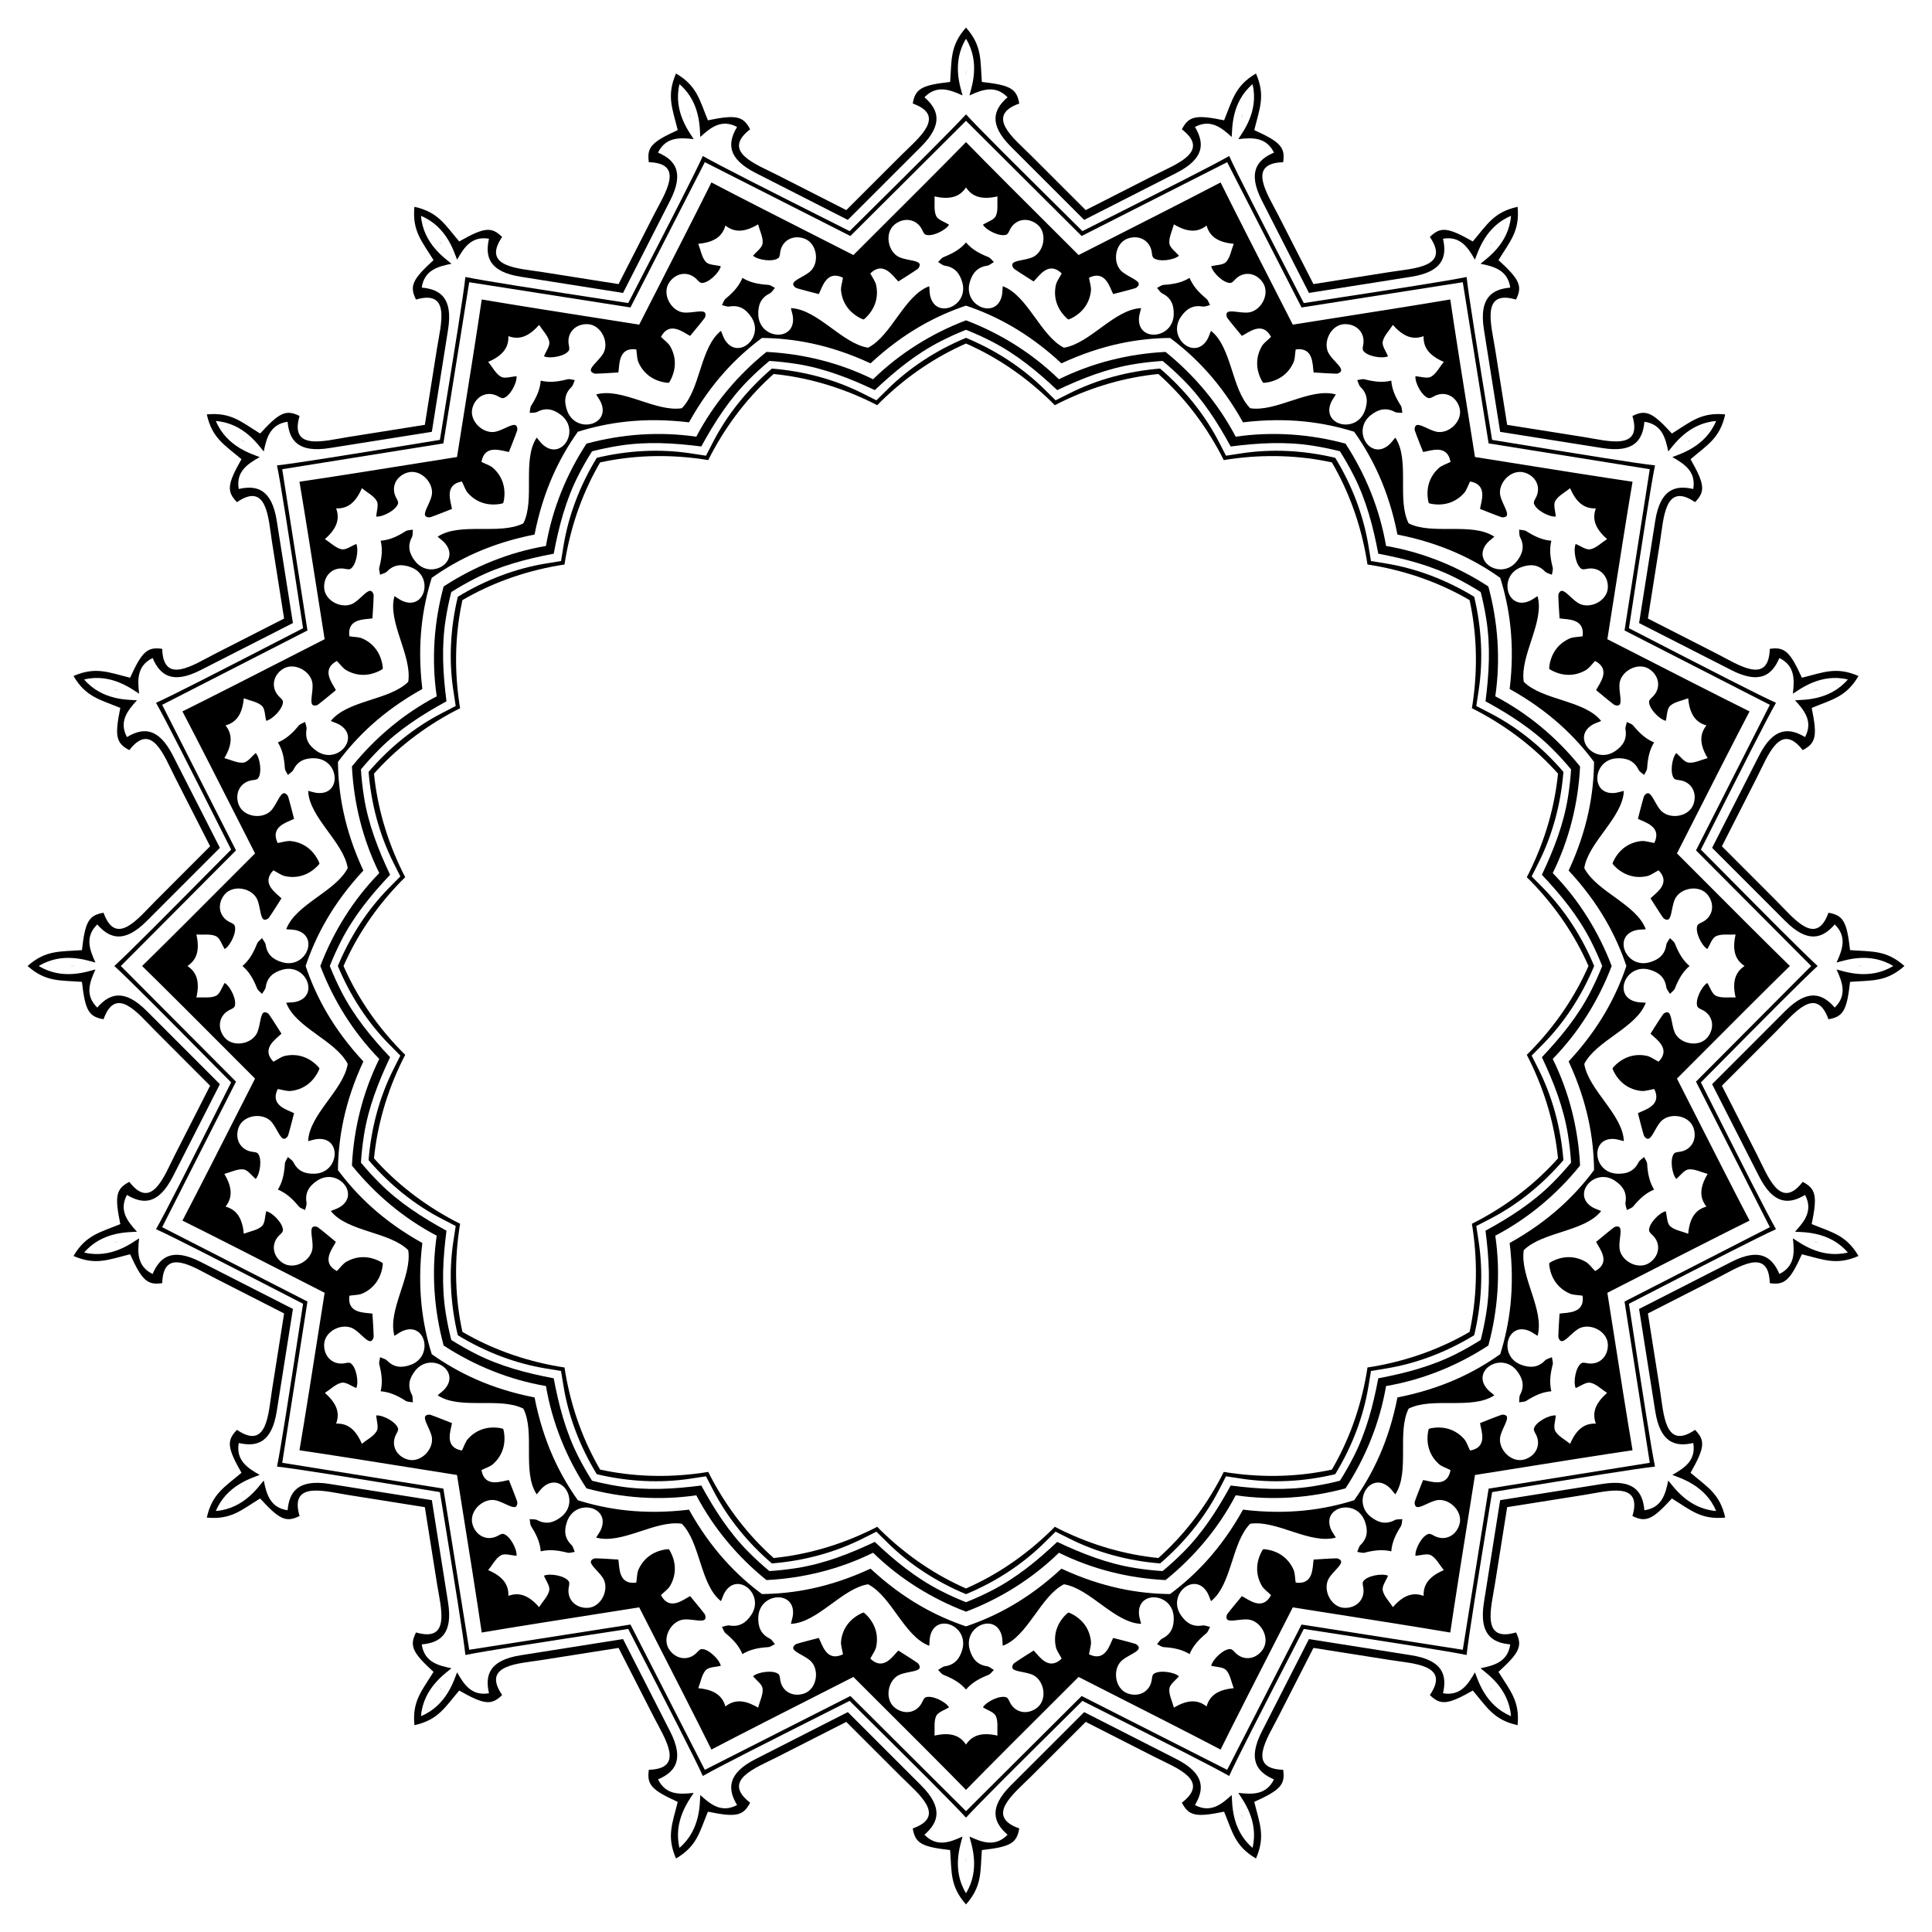
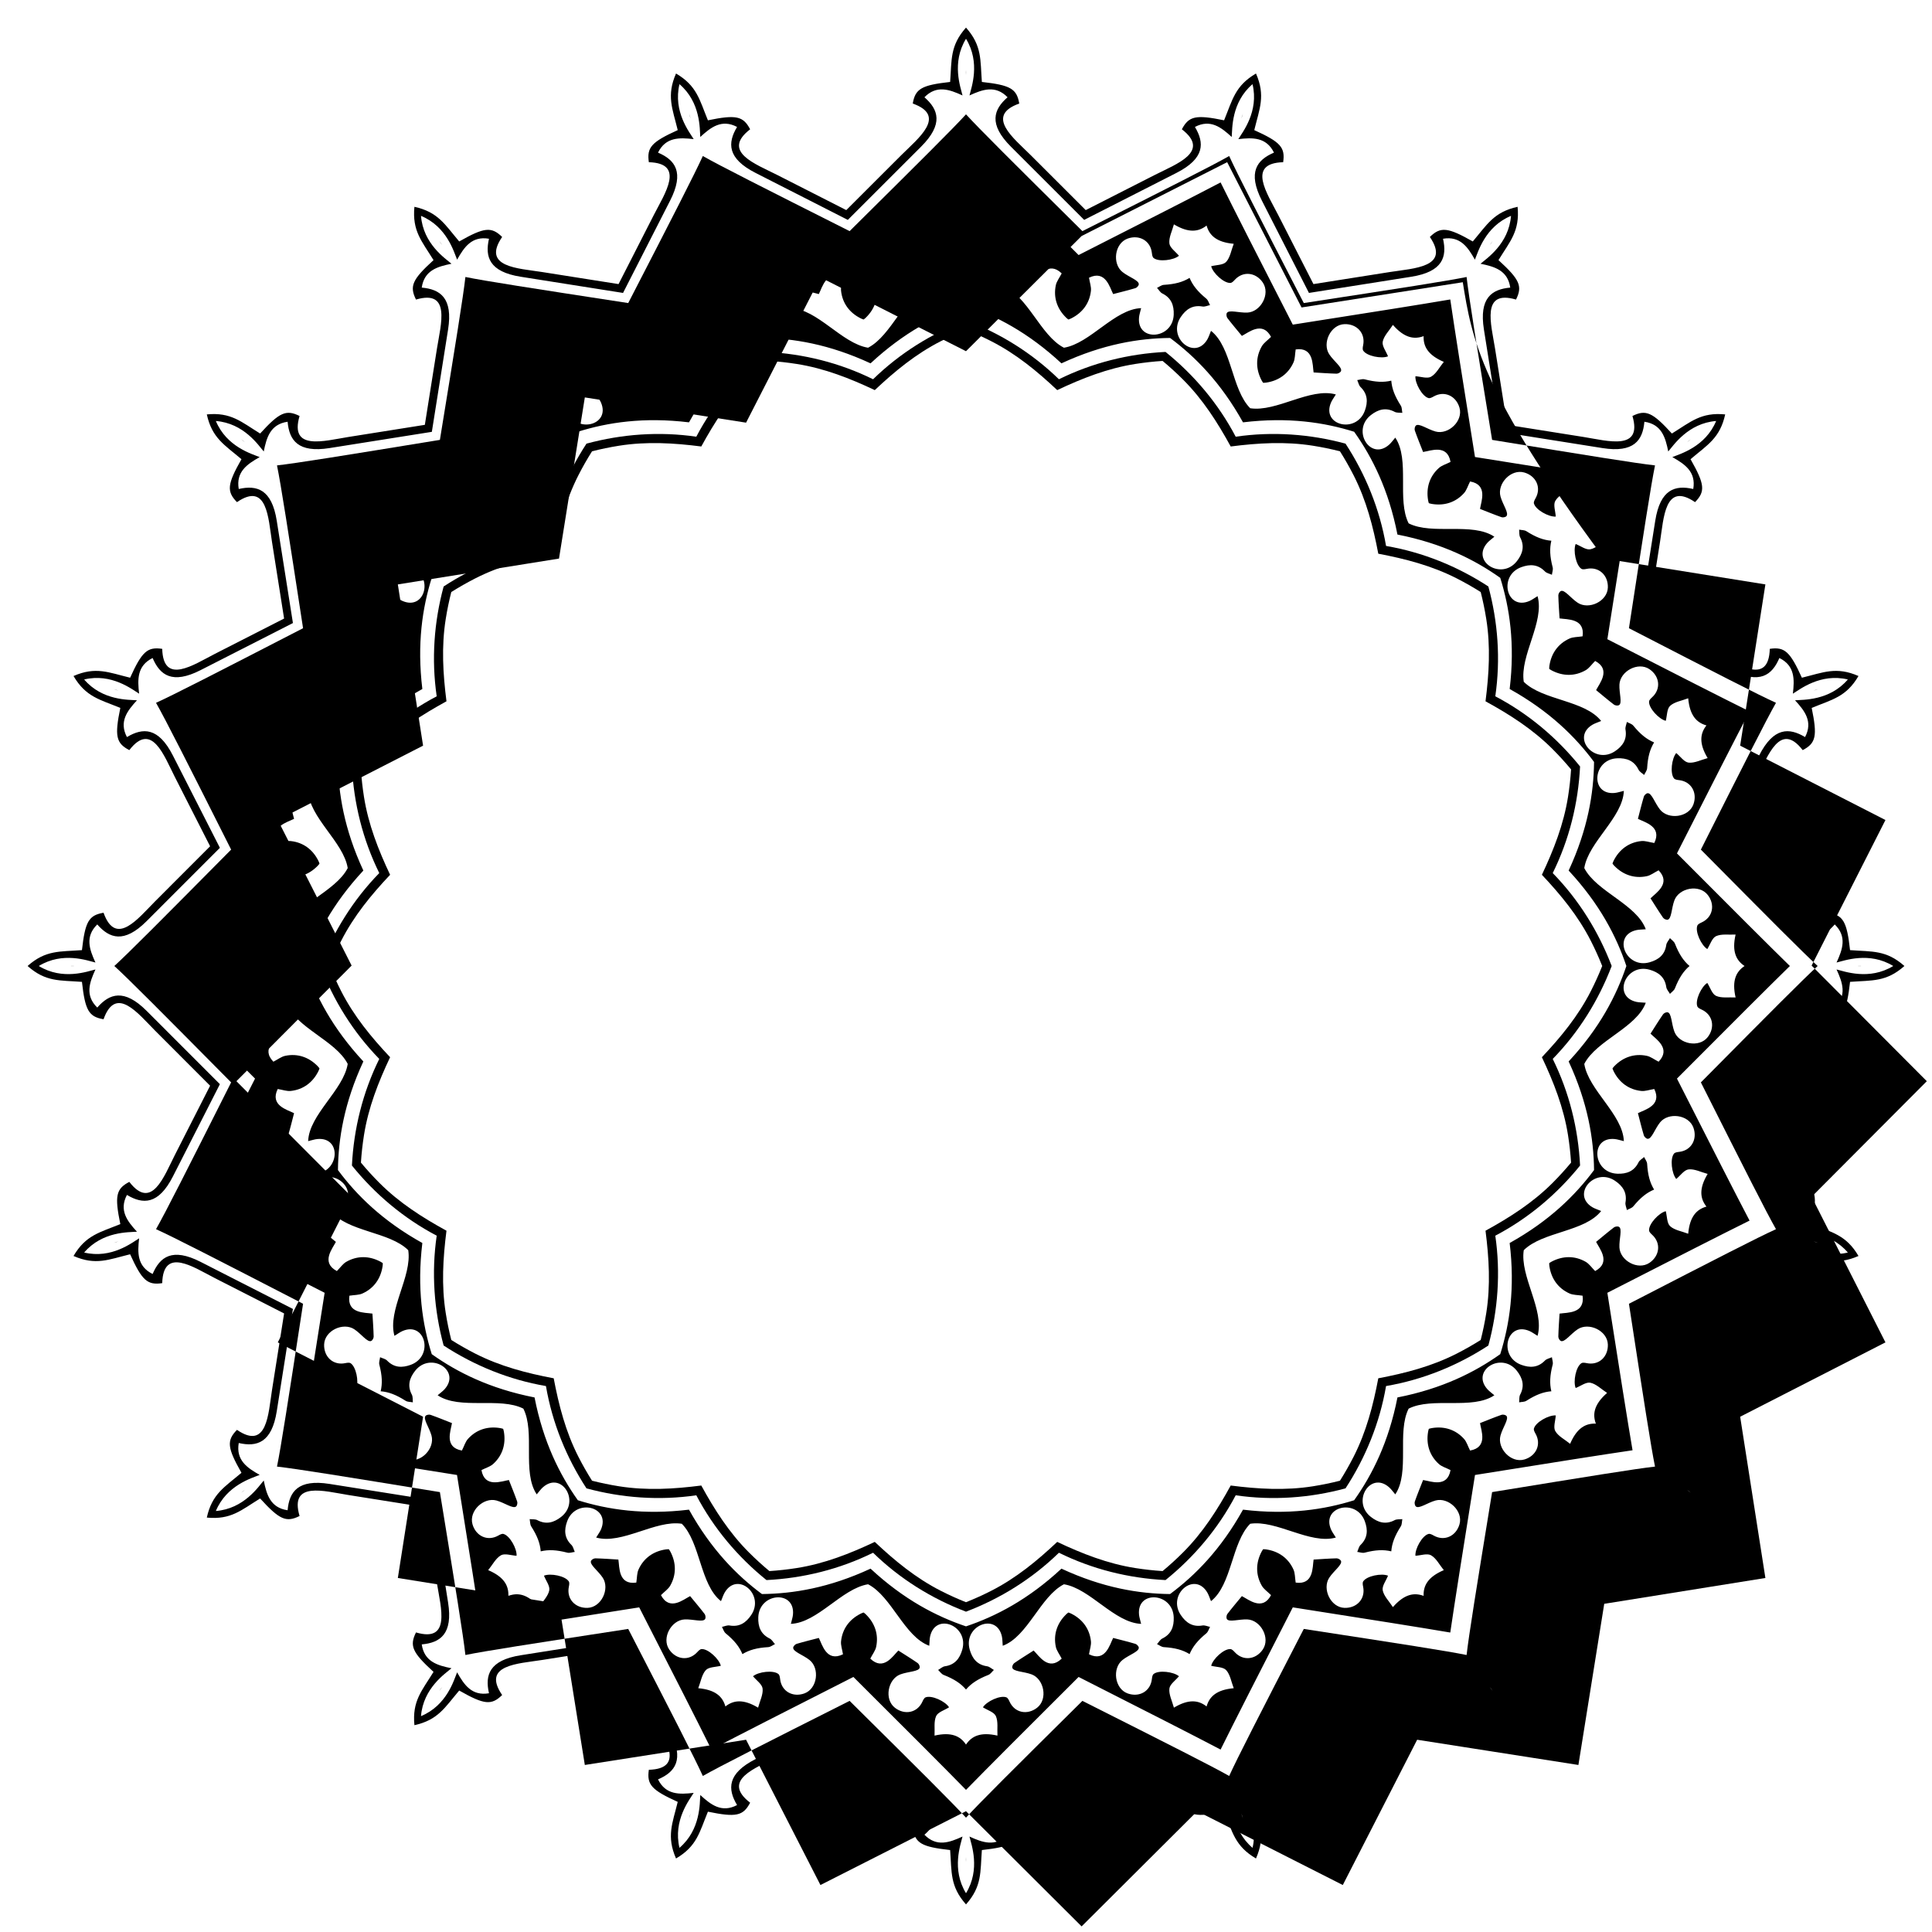
<svg xmlns="http://www.w3.org/2000/svg" version="1.1" id="Layer_1" x="0px" y="0px" viewBox="0 0 1647.027 1647.027" enable-background="new 0 0 1647.027 1647.027" xml:space="preserve">
  <g>
    <path d="M1119.714,242.188c21.366-3.377,43.152-6.817,65.368-10.32c20.287-3.201,51.532-4.021,33.871-29.859   c9.138-8.943,15.296-8.284,36.605,3.834c12.259-14.446,17.921-25.072,38.183-29.542c2.01,20.652-6.347,29.32-16.297,45.443   c18.109,16.522,20.64,22.175,14.958,33.629c-30.031-8.812-21.156,21.158-17.931,41.441c3.533,22.211,6.994,43.995,10.385,65.358   c21.364,3.391,43.147,6.852,65.358,10.385c20.283,3.225,50.252,12.1,41.441-17.931c11.454-5.682,17.107-3.152,33.629,14.958   c16.123-9.951,24.791-18.307,45.443-16.297c-4.47,20.262-15.096,25.924-29.542,38.183c12.117,21.31,12.777,27.468,3.834,36.605   c-25.839-17.661-26.659,13.585-29.859,33.871c-3.503,22.216-6.943,44.003-10.32,65.368c19.27,9.826,38.918,19.85,58.95,30.073   c18.294,9.335,44.054,27.037,44.953-4.248c12.649-1.864,17.243,2.289,27.361,24.618c18.409-4.482,29.235-9.75,48.255-1.457   c-10.513,17.889-22.368,19.99-39.896,27.185c4.939,24.011,3.664,30.072-7.666,35.999c-19.117-24.781-29.552,4.682-38.865,22.987   c-10.197,20.046-20.201,39.703-30.015,58.98c15.291,15.3,30.879,30.904,46.772,46.818c14.514,14.531,33.543,39.327,44.066,9.852   c12.606,2.136,15.692,7.505,18.414,31.868c18.893,1.427,30.817-0.239,46.344,13.526c-15.526,13.765-27.451,12.099-46.344,13.526   c-2.722,24.362-5.808,29.732-18.414,31.868c-10.523-29.475-29.552-4.679-44.066,9.852c-15.893,15.914-31.481,31.518-46.772,46.818   c9.814,19.276,19.818,38.934,30.015,58.98c9.313,18.305,19.748,47.767,38.865,22.987c11.329,5.927,12.605,11.987,7.666,35.999   c17.527,7.195,29.383,9.296,39.896,27.185c-19.02,8.293-29.846,3.024-48.255-1.457c-10.118,22.329-14.712,26.482-27.361,24.618   c-0.9-31.285-26.66-13.583-44.953-4.248c-20.032,10.224-39.68,20.247-58.95,30.073c3.377,21.366,6.817,43.152,10.32,65.368   c3.201,20.287,4.021,51.532,29.859,33.871c8.943,9.138,8.284,15.296-3.834,36.605c14.446,12.259,25.072,17.921,29.542,38.183   c-20.652,2.01-29.32-6.347-45.443-16.297c-16.522,18.109-22.175,20.64-33.629,14.958c8.812-30.031-21.158-21.156-41.441-17.931   c-22.211,3.533-43.995,6.994-65.358,10.385c-3.391,21.364-6.852,43.147-10.385,65.358c-3.225,20.283-12.1,50.252,17.931,41.441   c5.682,11.454,3.152,17.107-14.958,33.629c9.951,16.123,18.307,24.791,16.297,45.443c-20.262-4.47-25.924-15.096-38.183-29.542   c-21.31,12.117-27.468,12.777-36.605,3.834c17.661-25.839-13.585-26.659-33.871-29.859c-22.216-3.503-44.003-6.943-65.368-10.32   c-9.826,19.27-19.85,38.918-30.073,58.95c-9.335,18.294-27.037,44.054,4.248,44.953c1.864,12.649-2.289,17.243-24.618,27.361   c4.482,18.409,9.75,29.235,1.457,48.255c-17.889-10.513-19.99-22.368-27.185-39.896c-24.011,4.939-30.072,3.664-35.999-7.666   c24.781-19.117-4.682-29.552-22.987-38.865c-20.046-10.197-39.703-20.201-58.98-30.015c-15.3,15.291-30.904,30.879-46.818,46.772   c-14.531,14.514-39.327,33.543-9.852,44.066c-2.136,12.606-7.505,15.692-31.868,18.414c-1.427,18.893,0.239,30.817-13.526,46.344   c-13.765-15.526-12.099-27.451-13.526-46.344c-24.362-2.722-29.732-5.808-31.868-18.414c29.475-10.523,4.679-29.552-9.852-44.066   c-15.914-15.893-31.518-31.481-46.818-46.772c-19.276,9.814-38.934,19.818-58.98,30.015c-18.305,9.313-47.767,19.748-22.987,38.865   c-5.927,11.329-11.987,12.605-35.999,7.666c-7.195,17.527-9.296,29.383-27.185,39.896c-8.293-19.02-3.024-29.846,1.457-48.255   c-22.329-10.118-26.482-14.712-24.618-27.361c31.285-0.9,13.582-26.66,4.248-44.953c-10.224-20.032-20.247-39.68-30.073-58.95   c-21.366,3.377-43.152,6.817-65.368,10.32c-20.287,3.201-51.532,4.021-33.871,29.859c-9.138,8.943-15.296,8.284-36.605-3.834   c-12.259,14.446-17.921,25.072-38.183,29.542c-2.01-20.652,6.347-29.32,16.297-45.443c-18.11-16.522-20.64-22.175-14.958-33.629   c30.031,8.812,21.156-21.158,17.931-41.441c-3.533-22.211-6.994-43.995-10.385-65.358c-21.364-3.391-43.147-6.852-65.358-10.385   c-20.283-3.225-50.252-12.1-41.441,17.931c-11.454,5.682-17.107,3.152-33.629-14.958c-16.123,9.951-24.791,18.307-45.443,16.297   c4.47-20.262,15.096-25.924,29.542-38.183c-12.117-21.31-12.777-27.468-3.834-36.605c25.839,17.661,26.659-13.585,29.859-33.871   c3.503-22.216,6.943-44.003,10.32-65.368c-19.27-9.826-38.918-19.85-58.95-30.073c-18.294-9.335-44.054-27.037-44.953,4.248   c-12.649,1.864-17.243-2.289-27.361-24.618c-18.409,4.482-29.235,9.75-48.255,1.457c10.513-17.889,22.368-19.99,39.896-27.185   c-4.939-24.011-3.664-30.072,7.666-35.999c19.117,24.781,29.552-4.682,38.865-22.987c10.197-20.046,20.201-39.703,30.015-58.98   c-15.291-15.3-30.879-30.904-46.772-46.818c-14.514-14.531-33.543-39.327-44.066-9.852c-12.606-2.136-15.692-7.505-18.414-31.868   c-18.893-1.427-30.817,0.239-46.344-13.526c15.526-13.765,27.451-12.099,46.344-13.526c2.722-24.362,5.808-29.732,18.414-31.868   c10.523,29.475,29.552,4.679,44.066-9.852c15.893-15.914,31.481-31.518,46.772-46.818c-9.814-19.276-19.818-38.934-30.015-58.98   c-9.313-18.305-19.748-47.767-38.865-22.987c-11.329-5.927-12.605-11.987-7.666-35.999c-17.527-7.195-29.383-9.296-39.896-27.185   c19.02-8.293,29.846-3.024,48.255,1.457c10.118-22.329,14.712-26.482,27.361-24.618c0.9,31.285,26.66,13.582,44.953,4.248   c20.032-10.224,39.68-20.247,58.95-30.073c-3.377-21.366-6.817-43.152-10.32-65.368c-3.201-20.287-4.021-51.532-29.859-33.871   c-8.943-9.138-8.284-15.296,3.834-36.605c-14.446-12.259-25.072-17.921-29.542-38.183c20.652-2.01,29.32,6.347,45.443,16.297   c16.522-18.11,22.175-20.64,33.629-14.958c-8.812,30.031,21.158,21.156,41.441,17.931c22.211-3.533,43.995-6.994,65.358-10.385   c3.391-21.364,6.852-43.147,10.385-65.358c3.225-20.283,12.1-50.252-17.931-41.441c-5.682-11.454-3.152-17.107,14.958-33.629   c-9.951-16.123-18.307-24.791-16.297-45.443c20.262,4.47,25.924,15.096,38.183,29.542c21.31-12.117,27.468-12.777,36.605-3.834   c-17.661,25.839,13.585,26.659,33.871,29.859c22.216,3.503,44.003,6.943,65.368,10.32c9.826-19.27,19.85-38.918,30.073-58.95   c9.335-18.294,27.037-44.054-4.248-44.953c-1.864-12.649,2.289-17.243,24.618-27.361c-4.482-18.409-9.75-29.235-1.457-48.255   c17.889,10.513,19.99,22.368,27.185,39.896c24.011-4.939,30.072-3.664,35.999,7.666c-24.781,19.117,4.682,29.552,22.987,38.865   c20.046,10.197,39.703,20.201,58.98,30.015c15.3-15.291,30.904-30.879,46.818-46.772c14.531-14.514,39.327-33.543,9.852-44.066   c2.136-12.606,7.505-15.692,31.868-18.414c1.427-18.893-0.239-30.817,13.526-46.344c13.765,15.526,12.099,27.451,13.526,46.344   c24.362,2.722,29.732,5.808,31.868,18.414c-29.475,10.523-4.679,29.552,9.852,44.066c15.914,15.893,31.518,31.481,46.818,46.772   c19.276-9.814,38.934-19.818,58.98-30.015c18.305-9.313,47.767-19.748,22.987-38.865c5.927-11.329,11.987-12.605,35.999-7.666   c7.195-17.527,9.296-29.383,27.185-39.896c8.293,19.02,3.024,29.846-1.457,48.255c22.329,10.118,26.482,14.712,24.618,27.361   c-31.285,0.9-13.583,26.66-4.248,44.953C1099.864,203.27,1109.887,222.918,1119.714,242.188z M1288.134,184.018   c-22.196,9.211-28.171,31.097-30.792,37.343c-5.988-10.63-12.52-20.34-27.179-17.834c3.532,15.42-0.136,28.147-27.081,32.404   c-31.019,4.906-59.965,9.482-87.206,13.787c-12.528-24.569-25.84-50.677-40.104-78.655c-12.394-24.301-4.254-34.749,10.297-40.955   c-6.589-13.332-18.284-12.909-30.403-11.505c3.513-5.791,17.707-23.49,12.112-46.861c-18.263,15.619-17.183,38.28-17.745,45.03   c-8.979-8.259-18.193-15.475-31.359-8.563c8.124,13.573,8.568,26.811-15.742,39.186c-27.985,14.251-54.1,27.548-78.677,40.061   c-19.508-19.495-40.235-40.211-62.447-62.413c-19.297-19.282-14.784-31.734-2.862-42.133c-10.386-10.643-21.379-6.627-32.471-1.547   c1.551-6.593,9.581-27.812-2.961-48.31c-12.543,20.498-4.513,41.717-2.961,48.31c-11.092-5.08-22.084-9.096-32.471,1.547   c11.921,10.398,16.434,22.851-2.862,42.133c-22.212,22.201-42.94,42.918-62.447,62.413c-24.577-12.513-50.692-25.81-78.677-40.061   c-24.311-12.375-23.866-25.613-15.742-39.186c-13.167-6.913-22.38,0.304-31.359,8.563c-0.562-6.75,0.518-29.411-17.745-45.03   c-5.595,23.371,8.599,41.069,12.112,46.861c-12.119-1.404-23.814-1.827-30.403,11.505c14.551,6.206,22.691,16.654,10.297,40.955   c-14.264,27.978-27.576,54.086-40.104,78.655c-27.241-4.306-56.187-8.882-87.206-13.787c-26.945-4.257-30.613-16.984-27.081-32.404   c-14.658-2.506-21.191,7.205-27.179,17.834c-2.621-6.246-8.596-28.132-30.792-37.343c1.901,23.956,20.87,36.402,26,40.824   c-11.96,2.41-23.213,5.622-25.36,20.337c15.757,1.405,26.727,8.827,22.449,35.768c-4.92,31.017-9.513,59.96-13.836,87.198   c-27.238,4.323-56.181,8.916-87.198,13.836c-26.942,4.278-34.363-6.693-35.768-22.449c-14.715,2.147-17.928,13.4-20.337,25.36   c-4.422-5.13-16.868-24.099-40.824-26c9.211,22.196,31.097,28.171,37.343,30.792c-10.63,5.987-20.34,12.52-17.834,27.179   c15.42-3.532,28.147,0.136,32.404,27.081c4.906,31.019,9.482,59.965,13.787,87.206c-24.569,12.528-50.677,25.84-78.655,40.104   c-24.301,12.394-34.749,4.254-40.955-10.297c-13.332,6.589-12.909,18.284-11.505,30.403c-5.791-3.513-23.49-17.707-46.861-12.112   c15.619,18.263,38.28,17.183,45.03,17.745c-8.259,8.979-15.475,18.193-8.563,31.359c13.573-8.124,26.811-8.569,39.186,15.742   c14.251,27.985,27.548,54.1,40.061,78.677c-19.495,19.508-40.211,40.235-62.413,62.447c-19.282,19.297-31.734,14.784-42.133,2.862   c-10.643,10.386-6.627,21.379-1.547,32.471c-6.593-1.551-27.812-9.582-48.31,2.961c20.498,12.543,41.717,4.513,48.31,2.961   c-5.08,11.092-9.096,22.084,1.547,32.471c10.398-11.921,22.851-16.434,42.133,2.862c22.201,22.212,42.918,42.94,62.413,62.447   c-12.513,24.577-25.81,50.692-40.061,78.677c-12.375,24.31-25.613,23.866-39.186,15.742c-6.913,13.167,0.304,22.38,8.563,31.359   c-6.75,0.562-29.411-0.518-45.03,17.745c23.371,5.595,41.069-8.599,46.861-12.112c-1.404,12.119-1.827,23.814,11.505,30.403   c6.206-14.551,16.654-22.691,40.955-10.297c27.978,14.264,54.086,27.576,78.655,40.104c-4.306,27.241-8.882,56.187-13.787,87.206   c-4.257,26.945-16.984,30.613-32.404,27.081c-2.506,14.659,7.205,21.191,17.834,27.179c-6.246,2.621-28.132,8.596-37.343,30.792   c23.956-1.901,36.402-20.87,40.824-26c2.41,11.96,5.622,23.213,20.337,25.36c1.405-15.756,8.827-26.727,35.768-22.449   c31.017,4.92,59.96,9.513,87.198,13.836c4.323,27.238,8.916,56.182,13.836,87.198c4.278,26.941-6.693,34.363-22.449,35.768   c2.147,14.715,13.4,17.927,25.36,20.337c-5.13,4.422-24.099,16.868-26,40.824c22.196-9.211,28.171-31.097,30.792-37.343   c5.987,10.63,12.52,20.34,27.179,17.834c-3.532-15.42,0.136-28.146,27.081-32.404c31.019-4.905,59.965-9.482,87.206-13.787   c12.528,24.569,25.84,50.677,40.104,78.655c12.394,24.301,4.254,34.749-10.297,40.955c6.589,13.332,18.284,12.909,30.403,11.505   c-3.513,5.791-17.707,23.49-12.112,46.861c18.263-15.619,17.183-38.28,17.745-45.03c8.979,8.259,18.193,15.475,31.359,8.563   c-8.124-13.573-8.569-26.811,15.742-39.186c27.985-14.251,54.1-27.548,78.677-40.061c19.508,19.495,40.235,40.211,62.447,62.413   c19.297,19.282,14.784,31.734,2.862,42.133c10.386,10.643,21.379,6.627,32.471,1.547c-1.551,6.593-9.582,27.812,2.961,48.31   c12.543-20.498,4.513-41.717,2.961-48.31c11.092,5.08,22.084,9.096,32.471-1.547c-11.921-10.399-16.434-22.851,2.862-42.133   c22.212-22.201,42.94-42.918,62.447-62.413c24.577,12.513,50.692,25.81,78.677,40.061c24.31,12.375,23.866,25.613,15.742,39.186   c13.167,6.913,22.38-0.304,31.359-8.563c0.562,6.75-0.518,29.411,17.745,45.03c5.595-23.371-8.599-41.069-12.112-46.861   c12.119,1.404,23.814,1.827,30.403-11.505c-14.551-6.206-22.691-16.654-10.297-40.955c14.264-27.978,27.576-54.086,40.104-78.655   c27.241,4.306,56.187,8.882,87.206,13.787c26.945,4.257,30.613,16.984,27.081,32.404c14.659,2.506,21.191-7.204,27.179-17.834   c2.621,6.246,8.596,28.132,30.792,37.343c-1.901-23.956-20.87-36.402-26-40.824c11.96-2.41,23.213-5.622,25.36-20.337   c-15.756-1.405-26.727-8.827-22.449-35.768c4.92-31.017,9.513-59.96,13.836-87.198c27.238-4.323,56.182-8.916,87.198-13.836   c26.941-4.278,34.363,6.693,35.768,22.449c14.715-2.147,17.927-13.4,20.337-25.36c4.422,5.13,16.868,24.099,40.824,26   c-9.211-22.196-31.097-28.171-37.343-30.792c10.63-5.988,20.34-12.52,17.834-27.179c-15.42,3.532-28.146-0.136-32.404-27.081   c-4.905-31.019-9.482-59.965-13.787-87.206c24.569-12.528,50.677-25.84,78.655-40.104c24.301-12.394,34.749-4.254,40.955,10.297   c13.332-6.589,12.909-18.284,11.505-30.403c5.791,3.513,23.49,17.707,46.861,12.112c-15.619-18.263-38.28-17.183-45.03-17.745   c8.259-8.979,15.475-18.193,8.563-31.359c-13.573,8.124-26.811,8.568-39.186-15.742c-14.251-27.985-27.548-54.1-40.061-78.677   c19.495-19.508,40.211-40.235,62.413-62.447c19.282-19.297,31.734-14.784,42.133-2.862c10.643-10.386,6.627-21.379,1.547-32.471   c6.593,1.551,27.812,9.581,48.31-2.961c-20.498-12.543-41.717-4.513-48.31-2.961c5.08-11.092,9.096-22.084-1.547-32.471   c-10.399,11.921-22.851,16.434-42.133-2.862c-22.201-22.212-42.918-42.94-62.413-62.447c12.513-24.577,25.81-50.692,40.061-78.677   c12.375-24.311,25.613-23.866,39.186-15.742c6.913-13.167-0.304-22.38-8.563-31.359c6.75-0.562,29.411,0.518,45.03-17.745   c-23.371-5.595-41.069,8.599-46.861,12.112c1.404-12.119,1.827-23.814-11.505-30.403c-6.206,14.551-16.654,22.691-40.955,10.297   c-27.978-14.264-54.086-27.576-78.655-40.104c4.306-27.241,8.882-56.187,13.787-87.206c4.257-26.945,16.984-30.613,32.404-27.081   c2.506-14.658-7.204-21.191-17.834-27.179c6.246-2.621,28.132-8.596,37.343-30.792c-23.956,1.901-36.402,20.87-40.824,26   c-2.41-11.96-5.622-23.213-20.337-25.36c-1.405,15.757-8.827,26.727-35.768,22.449c-31.017-4.92-59.96-9.513-87.198-13.836   c-4.323-27.238-8.916-56.181-13.836-87.198c-4.278-26.942,6.693-34.363,22.449-35.768c-2.147-14.715-13.4-17.928-25.36-20.337   C1267.265,220.42,1286.233,207.974,1288.134,184.018z" />
-     <path d="M1438.116,376.978c1.085-0.874,2.208-1.69,3.367-2.446C1440.406,375.4,1439.283,376.217,1438.116,376.978z    M1546.022,588.756c1.302-0.497,2.622-0.924,3.958-1.286C1548.687,587.962,1547.368,588.392,1546.022,588.756z M1583.204,823.513   c1.392-0.07,2.78-0.069,4.161,0C1585.984,823.582,1584.596,823.583,1583.204,823.513z M1546.022,1058.271   c1.345,0.364,2.665,0.794,3.958,1.286C1548.645,1059.195,1547.324,1058.767,1546.022,1058.271z M1438.116,1270.049   c1.167,0.761,2.289,1.578,3.367,2.446C1440.325,1271.738,1439.201,1270.923,1438.116,1270.049z M1270.049,1438.116   c0.874,1.085,1.69,2.208,2.446,3.367C1271.627,1440.406,1270.81,1439.283,1270.049,1438.116z M1058.271,1546.022   c0.496,1.302,0.924,2.622,1.286,3.958C1059.064,1548.687,1058.634,1547.368,1058.271,1546.022z M823.513,1583.204   c0.07,1.392,0.069,2.78,0,4.161C823.445,1585.984,823.444,1584.596,823.513,1583.204z M588.756,1546.022   c-0.364,1.345-0.794,2.665-1.286,3.958C587.832,1548.645,588.26,1547.324,588.756,1546.022z M376.978,1438.116   c-0.761,1.167-1.578,2.289-2.446,3.367C375.289,1440.325,376.104,1439.201,376.978,1438.116z M208.911,1270.049   c-1.085,0.874-2.208,1.69-3.367,2.446C206.621,1271.627,207.744,1270.81,208.911,1270.049z M101.004,1058.271   c-1.302,0.496-2.622,0.924-3.958,1.286C98.339,1059.064,99.659,1058.634,101.004,1058.271z M63.822,823.513   c-1.392,0.07-2.78,0.069-4.161,0C61.043,823.445,62.431,823.444,63.822,823.513z M101.004,588.756   c-1.345-0.364-2.665-0.794-3.958-1.286C98.382,587.832,99.703,588.26,101.004,588.756z M208.911,376.978   c-1.167-0.761-2.289-1.578-3.367-2.446C206.702,375.289,207.826,376.104,208.911,376.978z M376.978,208.911   c-0.874-1.085-1.69-2.208-2.446-3.367C375.4,206.621,376.217,207.744,376.978,208.911z M588.756,101.004   c-0.497-1.302-0.924-2.622-1.286-3.958C587.962,98.339,588.392,99.659,588.756,101.004z M823.513,63.822   c-0.07-1.392-0.069-2.78,0-4.161C823.582,61.043,823.583,62.431,823.513,63.822z M1058.271,101.004   c0.364-1.345,0.794-2.665,1.286-3.958C1059.195,98.382,1058.767,99.703,1058.271,101.004z M1270.049,208.911   c0.761-1.167,1.578-2.289,2.446-3.367C1271.738,206.702,1270.923,207.826,1270.049,208.911z M1111.475,258.357   c84.05-12.906,121.891-18.778,138.795-22.224c1.947,17.142,8.056,54.945,21.754,138.869   c83.925,13.698,121.728,19.807,138.87,21.754c-3.445,16.905-9.318,54.745-22.224,138.795   c75.584,38.962,109.649,56.453,125.35,63.602c-8.5,15.013-25.779,49.186-64.026,125.134c59.845,60.412,86.838,87.574,99.561,99.225   c-12.724,11.651-39.716,38.813-99.561,99.225c38.248,75.948,55.526,110.122,64.026,125.134   c-15.701,7.149-49.766,24.64-125.35,63.602c12.906,84.05,18.778,121.891,22.224,138.795c-17.142,1.947-54.945,8.056-138.87,21.754   c-13.698,83.925-19.807,121.728-21.754,138.87c-16.904-3.445-54.745-9.318-138.795-22.224   c-38.962,75.584-56.453,109.649-63.602,125.35c-15.012-8.5-49.186-25.779-125.134-64.026   c-60.412,59.845-87.574,86.838-99.225,99.561c-11.651-12.724-38.813-39.716-99.225-99.561   c-75.948,38.248-110.122,55.526-125.134,64.026c-7.149-15.701-24.64-49.766-63.602-125.35   c-84.05,12.906-121.891,18.778-138.795,22.224c-1.947-17.142-8.056-54.945-21.754-138.87   c-83.925-13.698-121.728-19.807-138.869-21.754c3.445-16.904,9.317-54.745,22.224-138.795   c-75.584-38.962-109.649-56.453-125.35-63.602c8.5-15.012,25.778-49.186,64.026-125.134   c-59.845-60.412-86.838-87.574-99.561-99.225c12.724-11.651,39.716-38.813,99.561-99.225   c-38.248-75.948-55.526-110.122-64.026-125.134c15.701-7.149,49.766-24.64,125.35-63.602   c-12.906-84.05-18.778-121.891-22.224-138.795c17.142-1.947,54.945-8.056,138.869-21.754   c13.698-83.925,19.807-121.728,21.754-138.869c16.905,3.445,54.745,9.317,138.795,22.224   c38.962-75.584,56.453-109.649,63.602-125.35c15.013,8.5,49.186,25.778,125.134,64.026c60.412-59.845,87.574-86.838,99.225-99.561   c11.651,12.724,38.813,39.716,99.225,99.561c75.948-38.248,110.122-55.526,125.134-64.026   C1055.022,148.708,1072.513,182.773,1111.475,258.357z M1247.026,240.599c-47.631,7.446-93.429,14.613-137.464,21.513   c-20.301-39.681-41.421-80.945-63.395-123.856c-42.999,21.8-84.34,42.769-124.088,62.939   c-31.569-31.465-64.407-64.183-98.565-98.204c-34.158,34.021-66.996,66.739-98.565,98.204   c-39.748-20.17-81.089-41.139-124.088-62.939c-21.973,42.911-43.094,84.175-63.395,123.856   c-44.035-6.9-89.833-14.068-137.464-21.513c-7.638,47.601-14.973,93.372-22.018,137.384   c-44.012,7.045-89.783,14.381-137.384,22.018c7.446,47.631,14.613,93.429,21.513,137.464   c-39.681,20.301-80.945,41.421-123.856,63.395c21.8,42.999,42.769,84.34,62.939,124.088   c-31.465,31.569-64.183,64.407-98.204,98.565c34.021,34.158,66.739,66.996,98.204,98.565   c-20.17,39.748-41.139,81.089-62.939,124.088c42.911,21.973,84.175,43.094,123.856,63.395   c-6.9,44.035-14.068,89.833-21.513,137.464c47.601,7.638,93.372,14.973,137.384,22.018c7.045,44.012,14.381,89.783,22.018,137.384   c47.631-7.446,93.429-14.614,137.464-21.513c20.301,39.681,41.421,80.945,63.395,123.856c42.999-21.8,84.34-42.769,124.088-62.939   c31.569,31.465,64.407,64.183,98.565,98.204c34.158-34.021,66.996-66.739,98.565-98.204c39.748,20.17,81.089,41.139,124.088,62.939   c21.973-42.911,43.094-84.175,63.395-123.856c44.035,6.9,89.833,14.068,137.464,21.513c7.638-47.601,14.973-93.372,22.018-137.384   c44.012-7.045,89.783-14.381,137.384-22.018c-7.446-47.631-14.614-93.429-21.513-137.464   c39.681-20.301,80.945-41.421,123.856-63.395c-21.8-42.999-42.769-84.34-62.939-124.088c31.465-31.569,64.183-64.407,98.204-98.565   c-34.021-34.158-66.739-66.996-98.204-98.565c20.17-39.748,41.139-81.089,62.939-124.088   c-42.911-21.973-84.175-43.094-123.856-63.395c6.9-44.035,14.068-89.833,21.513-137.464   c-47.601-7.638-93.372-14.973-137.384-22.018C1261.999,333.971,1254.663,288.2,1247.026,240.599z" />
+     <path d="M1438.116,376.978c1.085-0.874,2.208-1.69,3.367-2.446C1440.406,375.4,1439.283,376.217,1438.116,376.978z    M1546.022,588.756c1.302-0.497,2.622-0.924,3.958-1.286C1548.687,587.962,1547.368,588.392,1546.022,588.756z M1583.204,823.513   c1.392-0.07,2.78-0.069,4.161,0C1585.984,823.582,1584.596,823.583,1583.204,823.513z M1546.022,1058.271   c1.345,0.364,2.665,0.794,3.958,1.286C1548.645,1059.195,1547.324,1058.767,1546.022,1058.271z M1438.116,1270.049   c1.167,0.761,2.289,1.578,3.367,2.446C1440.325,1271.738,1439.201,1270.923,1438.116,1270.049z M1270.049,1438.116   c0.874,1.085,1.69,2.208,2.446,3.367C1271.627,1440.406,1270.81,1439.283,1270.049,1438.116z M1058.271,1546.022   c0.496,1.302,0.924,2.622,1.286,3.958C1059.064,1548.687,1058.634,1547.368,1058.271,1546.022z M823.513,1583.204   c0.07,1.392,0.069,2.78,0,4.161C823.445,1585.984,823.444,1584.596,823.513,1583.204z M588.756,1546.022   c-0.364,1.345-0.794,2.665-1.286,3.958C587.832,1548.645,588.26,1547.324,588.756,1546.022z M376.978,1438.116   c-0.761,1.167-1.578,2.289-2.446,3.367C375.289,1440.325,376.104,1439.201,376.978,1438.116z M208.911,1270.049   c-1.085,0.874-2.208,1.69-3.367,2.446C206.621,1271.627,207.744,1270.81,208.911,1270.049z M101.004,1058.271   c-1.302,0.496-2.622,0.924-3.958,1.286C98.339,1059.064,99.659,1058.634,101.004,1058.271z M63.822,823.513   c-1.392,0.07-2.78,0.069-4.161,0C61.043,823.445,62.431,823.444,63.822,823.513z M101.004,588.756   c-1.345-0.364-2.665-0.794-3.958-1.286C98.382,587.832,99.703,588.26,101.004,588.756z M208.911,376.978   c-1.167-0.761-2.289-1.578-3.367-2.446C206.702,375.289,207.826,376.104,208.911,376.978z M376.978,208.911   c-0.874-1.085-1.69-2.208-2.446-3.367C375.4,206.621,376.217,207.744,376.978,208.911z M588.756,101.004   c-0.497-1.302-0.924-2.622-1.286-3.958C587.962,98.339,588.392,99.659,588.756,101.004z M823.513,63.822   c-0.07-1.392-0.069-2.78,0-4.161C823.582,61.043,823.583,62.431,823.513,63.822z M1058.271,101.004   c0.364-1.345,0.794-2.665,1.286-3.958C1059.195,98.382,1058.767,99.703,1058.271,101.004z M1270.049,208.911   c0.761-1.167,1.578-2.289,2.446-3.367C1271.738,206.702,1270.923,207.826,1270.049,208.911z M1111.475,258.357   c84.05-12.906,121.891-18.778,138.795-22.224c1.947,17.142,8.056,54.945,21.754,138.869   c83.925,13.698,121.728,19.807,138.87,21.754c-3.445,16.905-9.318,54.745-22.224,138.795   c75.584,38.962,109.649,56.453,125.35,63.602c-8.5,15.013-25.779,49.186-64.026,125.134c59.845,60.412,86.838,87.574,99.561,99.225   c-12.724,11.651-39.716,38.813-99.561,99.225c38.248,75.948,55.526,110.122,64.026,125.134   c-15.701,7.149-49.766,24.64-125.35,63.602c12.906,84.05,18.778,121.891,22.224,138.795c-17.142,1.947-54.945,8.056-138.87,21.754   c-13.698,83.925-19.807,121.728-21.754,138.87c-16.904-3.445-54.745-9.318-138.795-22.224   c-38.962,75.584-56.453,109.649-63.602,125.35c-15.012-8.5-49.186-25.779-125.134-64.026   c-60.412,59.845-87.574,86.838-99.225,99.561c-11.651-12.724-38.813-39.716-99.225-99.561   c-75.948,38.248-110.122,55.526-125.134,64.026c-7.149-15.701-24.64-49.766-63.602-125.35   c-84.05,12.906-121.891,18.778-138.795,22.224c-1.947-17.142-8.056-54.945-21.754-138.87   c-83.925-13.698-121.728-19.807-138.869-21.754c3.445-16.904,9.317-54.745,22.224-138.795   c-75.584-38.962-109.649-56.453-125.35-63.602c8.5-15.012,25.778-49.186,64.026-125.134   c-59.845-60.412-86.838-87.574-99.561-99.225c12.724-11.651,39.716-38.813,99.561-99.225   c-38.248-75.948-55.526-110.122-64.026-125.134c15.701-7.149,49.766-24.64,125.35-63.602   c-12.906-84.05-18.778-121.891-22.224-138.795c17.142-1.947,54.945-8.056,138.869-21.754   c13.698-83.925,19.807-121.728,21.754-138.869c16.905,3.445,54.745,9.317,138.795,22.224   c38.962-75.584,56.453-109.649,63.602-125.35c15.013,8.5,49.186,25.778,125.134,64.026c60.412-59.845,87.574-86.838,99.225-99.561   c11.651,12.724,38.813,39.716,99.225,99.561c75.948-38.248,110.122-55.526,125.134-64.026   C1055.022,148.708,1072.513,182.773,1111.475,258.357z M1247.026,240.599c-47.631,7.446-93.429,14.613-137.464,21.513   c-20.301-39.681-41.421-80.945-63.395-123.856c-42.999,21.8-84.34,42.769-124.088,62.939   c-34.158,34.021-66.996,66.739-98.565,98.204   c-39.748-20.17-81.089-41.139-124.088-62.939c-21.973,42.911-43.094,84.175-63.395,123.856   c-44.035-6.9-89.833-14.068-137.464-21.513c-7.638,47.601-14.973,93.372-22.018,137.384   c-44.012,7.045-89.783,14.381-137.384,22.018c7.446,47.631,14.613,93.429,21.513,137.464   c-39.681,20.301-80.945,41.421-123.856,63.395c21.8,42.999,42.769,84.34,62.939,124.088   c-31.465,31.569-64.183,64.407-98.204,98.565c34.021,34.158,66.739,66.996,98.204,98.565   c-20.17,39.748-41.139,81.089-62.939,124.088c42.911,21.973,84.175,43.094,123.856,63.395   c-6.9,44.035-14.068,89.833-21.513,137.464c47.601,7.638,93.372,14.973,137.384,22.018c7.045,44.012,14.381,89.783,22.018,137.384   c47.631-7.446,93.429-14.614,137.464-21.513c20.301,39.681,41.421,80.945,63.395,123.856c42.999-21.8,84.34-42.769,124.088-62.939   c31.569,31.465,64.407,64.183,98.565,98.204c34.158-34.021,66.996-66.739,98.565-98.204c39.748,20.17,81.089,41.139,124.088,62.939   c21.973-42.911,43.094-84.175,63.395-123.856c44.035,6.9,89.833,14.068,137.464,21.513c7.638-47.601,14.973-93.372,22.018-137.384   c44.012-7.045,89.783-14.381,137.384-22.018c-7.446-47.631-14.614-93.429-21.513-137.464   c39.681-20.301,80.945-41.421,123.856-63.395c-21.8-42.999-42.769-84.34-62.939-124.088c31.465-31.569,64.183-64.407,98.204-98.565   c-34.021-34.158-66.739-66.996-98.204-98.565c20.17-39.748,41.139-81.089,62.939-124.088   c-42.911-21.973-84.175-43.094-123.856-63.395c6.9-44.035,14.068-89.833,21.513-137.464   c-47.601-7.638-93.372-14.973-137.384-22.018C1261.999,333.971,1254.663,288.2,1247.026,240.599z" />
    <path d="M1102.102,276.752c67.58-10.586,108.997-17.16,134.25-21.462c3.712,25.346,10.259,66.767,21.074,134.311   c67.544,10.815,108.965,17.362,134.311,21.074c-4.302,25.253-10.876,66.67-21.462,134.25   c60.896,31.158,98.266,50.184,121.225,61.547c-11.895,22.688-30.945,60.046-61.897,121.047   c48.287,48.451,77.949,78.094,96.273,95.995c-18.324,17.901-47.986,47.544-96.273,95.995   c30.952,61.001,50.002,98.359,61.897,121.047c-22.959,11.363-60.329,30.389-121.225,61.547   c10.586,67.58,17.16,108.997,21.462,134.25c-25.347,3.712-66.768,10.259-134.311,21.074   c-10.815,67.544-17.362,108.965-21.074,134.311c-25.253-4.302-66.67-10.876-134.25-21.462   c-31.158,60.896-50.184,98.266-61.547,121.225c-22.688-11.895-60.046-30.945-121.047-61.897   c-48.451,48.287-78.094,77.949-95.995,96.273c-17.901-18.324-47.544-47.986-95.995-96.273   c-61.001,30.952-98.359,50.002-121.047,61.897c-11.363-22.959-30.389-60.329-61.547-121.225   c-67.58,10.586-108.997,17.16-134.25,21.462c-3.712-25.347-10.259-66.768-21.074-134.311   c-67.544-10.815-108.965-17.362-134.311-21.074c4.302-25.253,10.876-66.67,21.462-134.25   c-60.896-31.158-98.266-50.184-121.225-61.547c11.895-22.688,30.945-60.046,61.897-121.047   c-48.287-48.451-77.949-78.094-96.273-95.995c18.324-17.901,47.986-47.544,96.273-95.995   c-30.952-61.001-50.002-98.359-61.897-121.047c22.959-11.363,60.329-30.389,121.225-61.547   c-10.586-67.58-17.16-108.997-21.462-134.25c25.346-3.712,66.767-10.259,134.311-21.074   c10.815-67.544,17.362-108.965,21.074-134.311c25.253,4.302,66.67,10.876,134.25,21.462   c31.158-60.896,50.184-98.266,61.547-121.225c22.688,11.895,60.046,30.945,121.047,61.897   c48.451-48.287,78.094-77.949,95.995-96.273c17.901,18.324,47.544,47.986,95.995,96.273   c61.001-30.952,98.359-50.002,121.047-61.897C1051.918,178.485,1070.944,215.856,1102.102,276.752z M1154.415,368.067   c-25.419-7.958-56.134-12.684-94.752-8.022c-18.927-33.983-40.805-56.054-62.184-71.941c-26.634,0.287-57.307,5.283-92.594,21.651   c-28.502-26.471-56.13-40.701-81.371-49.204c-25.242,8.503-52.869,22.733-81.371,49.204c-35.287-16.368-65.96-21.364-92.594-21.651   c-21.379,15.887-43.257,37.958-62.184,71.941c-38.618-4.662-69.334,0.064-94.752,8.022c-15.423,21.716-29.41,49.467-36.909,87.636   c-38.169,7.499-65.92,21.486-87.636,36.909c-7.958,25.419-12.684,56.134-8.022,94.752c-33.983,18.927-56.054,40.805-71.941,62.184   c0.287,26.634,5.283,57.306,21.651,92.594c-26.471,28.502-40.701,56.13-49.204,81.371c8.503,25.242,22.733,52.869,49.204,81.371   c-16.368,35.287-21.364,65.96-21.651,92.594c15.887,21.379,37.958,43.257,71.941,62.184c-4.662,38.618,0.064,69.333,8.022,94.752   c21.716,15.423,49.467,29.41,87.636,36.909c7.499,38.169,21.486,65.92,36.909,87.636c25.419,7.958,56.134,12.684,94.752,8.022   c18.927,33.983,40.805,56.054,62.184,71.941c26.634-0.287,57.306-5.283,92.594-21.651c28.502,26.471,56.13,40.701,81.371,49.204   c25.242-8.503,52.869-22.733,81.371-49.204c35.287,16.368,65.96,21.364,92.594,21.651c21.379-15.887,43.257-37.958,62.184-71.941   c38.618,4.662,69.333-0.064,94.752-8.022c15.423-21.716,29.41-49.467,36.909-87.636c38.169-7.5,65.92-21.486,87.636-36.909   c7.958-25.419,12.684-56.134,8.022-94.752c33.983-18.927,56.054-40.805,71.941-62.184c-0.287-26.634-5.283-57.307-21.651-92.594   c26.471-28.502,40.701-56.13,49.204-81.371c-8.503-25.242-22.733-52.869-49.204-81.371c16.368-35.287,21.364-65.96,21.651-92.594   c-15.887-21.379-37.958-43.257-71.941-62.184c4.662-38.618-0.064-69.334-8.022-94.752c-21.716-15.423-49.467-29.41-87.636-36.909   C1183.824,417.534,1169.838,389.783,1154.415,368.067z M1065.788,348.022c22.415,3.455,51.08-17.938,73.023-11.755   c-1.676,2.774-3.177,4.723-4.124,6.91c-8.422,19.485,21.544,26.871,28.825,6.966c2.71-7.404,2.498-14.215-3.639-20.17   c-1.479-1.434-1.921-3.938-2.84-5.946c2.105-0.254,4.374-1.148,6.282-0.659c9.437,2.437,16.111,2.71,22.745,1.14   c0.556,6.795,2.879,13.058,8.113,21.28c1.055,1.663,0.906,4.097,1.315,6.178c-2.194-0.254-4.712,0.1-6.533-0.864   c-7.559-3.996-14.103-2.093-20.307,2.772c-16.681,13.076-0.396,39.293,15.533,25.262c1.788-1.577,3.178-3.606,5.298-6.057   c12.662,18.958,1.173,52.831,11.386,73.081c20.251,10.213,54.123-1.276,73.081,11.386c-2.451,2.12-4.48,3.51-6.057,5.298   c-14.031,15.928,12.186,32.214,25.262,15.533c4.866-6.204,6.769-12.747,2.772-20.307c-0.964-1.821-0.61-4.339-0.864-6.533   c2.08,0.409,4.515,0.259,6.178,1.315c8.222,5.233,14.485,7.556,21.28,8.113c-1.571,6.635-1.297,13.309,1.14,22.745   c0.49,1.908-0.405,4.177-0.659,6.282c-2.008-0.919-4.512-1.361-5.946-2.84c-5.954-6.137-12.766-6.349-20.17-3.639   c-19.905,7.281-12.518,37.247,6.966,28.825c2.188-0.947,4.137-2.448,6.91-4.124c6.184,21.943-15.21,50.608-11.755,73.023   c16.104,15.971,51.868,15.512,65.986,33.412c-2.986,1.259-5.346,1.953-7.398,3.167c-18.266,10.813,1.635,34.403,19.225,22.579   c6.545-4.396,10.376-10.032,8.912-18.456c-0.354-2.03,0.761-4.315,1.197-6.48c1.852,1.032,4.214,1.642,5.469,3.16   c6.202,7.518,11.441,11.662,17.732,14.291c-3.544,5.825-5.346,12.257-5.945,21.984c-0.124,1.966-1.676,3.847-2.568,5.771   c-1.626-1.495-3.871-2.689-4.778-4.539c-3.767-7.676-10.179-9.983-18.058-9.693c-21.181,0.774-23.416,31.556-2.282,29.567   c2.373-0.225,4.691-1.05,7.846-1.787c-0.9,22.78-30.104,43.431-33.745,65.817c10.38,20.165,44.536,30.781,52.432,52.168   c-3.229,0.274-5.688,0.206-8.015,0.725c-20.714,4.639-9.076,33.224,11.307,27.415c7.583-2.159,12.969-6.335,14.179-14.799   c0.29-2.04,2.057-3.869,3.141-5.793c1.443,1.554,3.5,2.864,4.225,4.695c3.576,9.067,7.277,14.627,12.447,19.071   c-5.171,4.444-8.872,10.005-12.447,19.071c-0.725,1.831-2.783,3.141-4.225,4.695c-1.084-1.924-2.851-3.753-3.141-5.793   c-1.21-8.465-6.596-12.64-14.179-14.799c-20.384-5.809-32.021,22.776-11.307,27.415c2.327,0.52,4.785,0.451,8.015,0.725   c-7.895,21.387-42.052,32.003-52.432,52.168c3.641,22.386,32.845,43.037,33.745,65.817c-3.156-0.737-5.473-1.562-7.846-1.787   c-21.134-1.989-18.899,28.793,2.282,29.567c7.879,0.29,14.291-2.017,18.058-9.693c0.907-1.85,3.152-3.044,4.778-4.539   c0.892,1.924,2.444,3.805,2.568,5.771c0.599,9.728,2.401,16.16,5.945,21.984c-6.291,2.629-11.529,6.773-17.732,14.291   c-1.256,1.518-3.617,2.128-5.469,3.16c-0.437-2.165-1.551-4.451-1.197-6.48c1.465-8.424-2.367-14.06-8.912-18.456   c-17.591-11.824-37.492,11.766-19.225,22.579c2.052,1.213,4.412,1.908,7.398,3.167c-14.118,17.901-49.883,17.442-65.986,33.412   c-3.455,22.415,17.938,51.08,11.755,73.023c-2.774-1.676-4.723-3.177-6.91-4.124c-19.485-8.422-26.871,21.544-6.966,28.825   c7.404,2.71,14.215,2.498,20.17-3.639c1.434-1.479,3.938-1.921,5.946-2.84c0.254,2.105,1.148,4.374,0.659,6.282   c-2.437,9.437-2.71,16.111-1.14,22.745c-6.795,0.556-13.058,2.879-21.28,8.113c-1.663,1.055-4.098,0.906-6.178,1.315   c0.254-2.194-0.1-4.712,0.864-6.533c3.996-7.559,2.093-14.103-2.772-20.307c-13.076-16.681-39.293-0.396-25.262,15.533   c1.577,1.788,3.606,3.178,6.057,5.298c-18.958,12.662-52.831,1.173-73.081,11.386c-10.213,20.251,1.276,54.123-11.386,73.081   c-2.12-2.451-3.51-4.48-5.298-6.057c-15.928-14.031-32.214,12.186-15.533,25.262c6.204,4.866,12.747,6.769,20.307,2.772   c1.821-0.964,4.339-0.61,6.533-0.864c-0.409,2.08-0.26,4.515-1.315,6.178c-5.233,8.222-7.556,14.485-8.113,21.28   c-6.635-1.571-13.309-1.297-22.745,1.14c-1.908,0.49-4.177-0.405-6.282-0.659c0.919-2.008,1.361-4.512,2.84-5.946   c6.137-5.954,6.349-12.766,3.639-20.17c-7.281-19.905-37.248-12.518-28.825,6.966c0.947,2.188,2.448,4.137,4.124,6.91   c-21.943,6.184-50.608-15.21-73.023-11.755c-15.971,16.104-15.512,51.868-33.412,65.986c-1.259-2.986-1.953-5.346-3.167-7.398   c-10.813-18.266-34.403,1.635-22.579,19.225c4.396,6.545,10.032,10.376,18.456,8.912c2.03-0.354,4.315,0.761,6.48,1.197   c-1.032,1.852-1.642,4.214-3.16,5.469c-7.518,6.202-11.662,11.441-14.291,17.732c-5.825-3.544-12.257-5.346-21.984-5.945   c-1.966-0.124-3.847-1.676-5.771-2.568c1.495-1.626,2.689-3.871,4.539-4.778c7.676-3.767,9.983-10.179,9.693-18.058   c-0.774-21.181-31.556-23.416-29.567-2.282c0.225,2.373,1.05,4.691,1.787,7.846c-22.78-0.9-43.431-30.104-65.817-33.745   c-20.165,10.38-30.781,44.536-52.168,52.432c-0.274-3.229-0.206-5.688-0.725-8.015c-4.639-20.714-33.224-9.076-27.415,11.307   c2.159,7.583,6.334,12.969,14.799,14.179c2.04,0.29,3.869,2.057,5.793,3.141c-1.554,1.443-2.864,3.5-4.695,4.225   c-9.067,3.576-14.627,7.277-19.071,12.447c-4.444-5.171-10.005-8.872-19.071-12.447c-1.831-0.725-3.141-2.783-4.695-4.225   c1.924-1.084,3.753-2.851,5.793-3.141c8.464-1.21,12.64-6.596,14.799-14.179c5.809-20.384-22.776-32.021-27.415-11.307   c-0.519,2.327-0.451,4.785-0.725,8.015c-21.387-7.895-32.002-42.052-52.168-52.432c-22.386,3.641-43.037,32.845-65.817,33.745   c0.737-3.156,1.562-5.473,1.787-7.846c1.989-21.134-28.793-18.899-29.567,2.282c-0.29,7.879,2.017,14.291,9.693,18.058   c1.85,0.907,3.044,3.152,4.539,4.778c-1.924,0.892-3.805,2.444-5.771,2.568c-9.728,0.599-16.16,2.401-21.984,5.945   c-2.629-6.291-6.773-11.529-14.291-17.732c-1.518-1.256-2.128-3.617-3.16-5.469c2.165-0.437,4.451-1.551,6.48-1.197   c8.424,1.465,14.06-2.367,18.456-8.912c11.824-17.591-11.766-37.492-22.579-19.225c-1.213,2.052-1.908,4.412-3.167,7.398   c-17.901-14.118-17.442-49.883-33.412-65.986c-22.415-3.455-51.08,17.938-73.023,11.755c1.676-2.774,3.177-4.723,4.124-6.91   c8.422-19.485-21.544-26.871-28.825-6.966c-2.71,7.404-2.498,14.215,3.639,20.17c1.479,1.434,1.921,3.938,2.84,5.946   c-2.105,0.254-4.374,1.148-6.282,0.659c-9.437-2.437-16.111-2.71-22.745-1.14c-0.556-6.795-2.879-13.058-8.113-21.28   c-1.055-1.663-0.906-4.098-1.315-6.178c2.194,0.254,4.712-0.1,6.533,0.864c7.559,3.996,14.103,2.093,20.307-2.772   c16.681-13.076,0.396-39.293-15.533-25.262c-1.788,1.577-3.178,3.606-5.298,6.057c-12.662-18.958-1.173-52.831-11.386-73.081   c-20.251-10.213-54.123,1.276-73.081-11.386c2.451-2.12,4.48-3.51,6.057-5.298c14.031-15.928-12.186-32.214-25.262-15.533   c-4.866,6.204-6.769,12.747-2.772,20.307c0.964,1.821,0.61,4.339,0.864,6.533c-2.08-0.409-4.515-0.26-6.178-1.315   c-8.222-5.233-14.485-7.556-21.28-8.113c1.571-6.635,1.297-13.309-1.14-22.745c-0.49-1.908,0.405-4.177,0.659-6.282   c2.008,0.919,4.512,1.361,5.946,2.84c5.954,6.137,12.766,6.349,20.17,3.639c19.905-7.281,12.518-37.248-6.966-28.825   c-2.188,0.947-4.137,2.448-6.91,4.124c-6.184-21.943,15.21-50.608,11.755-73.023c-16.104-15.971-51.868-15.512-65.986-33.412   c2.986-1.259,5.346-1.953,7.398-3.167c18.267-10.813-1.635-34.403-19.225-22.579c-6.545,4.396-10.376,10.032-8.912,18.456   c0.354,2.03-0.761,4.315-1.197,6.48c-1.852-1.032-4.213-1.642-5.469-3.16c-6.202-7.518-11.441-11.662-17.732-14.291   c3.544-5.825,5.346-12.257,5.945-21.984c0.124-1.966,1.676-3.847,2.568-5.771c1.626,1.495,3.871,2.689,4.778,4.539   c3.767,7.676,10.179,9.983,18.058,9.693c21.181-0.774,23.416-31.556,2.282-29.567c-2.373,0.225-4.691,1.05-7.846,1.787   c0.9-22.78,30.104-43.431,33.745-65.817c-10.38-20.165-44.536-30.781-52.432-52.168c3.229-0.274,5.688-0.206,8.014-0.725   c20.714-4.639,9.076-33.224-11.307-27.415c-7.583,2.159-12.969,6.334-14.179,14.799c-0.29,2.04-2.057,3.869-3.141,5.793   c-1.443-1.554-3.5-2.864-4.225-4.695c-3.576-9.067-7.277-14.627-12.447-19.071c5.171-4.444,8.872-10.005,12.447-19.071   c0.725-1.831,2.783-3.141,4.225-4.695c1.084,1.924,2.851,3.753,3.141,5.793c1.21,8.464,6.596,12.64,14.179,14.799   c20.383,5.809,32.021-22.776,11.307-27.415c-2.327-0.519-4.785-0.451-8.014-0.725c7.895-21.387,42.051-32.002,52.432-52.168   c-3.641-22.386-32.845-43.037-33.745-65.817c3.156,0.737,5.473,1.562,7.846,1.787c21.134,1.989,18.899-28.793-2.282-29.567   c-7.879-0.29-14.291,2.017-18.058,9.693c-0.907,1.85-3.152,3.044-4.778,4.539c-0.892-1.924-2.444-3.805-2.568-5.771   c-0.599-9.728-2.401-16.16-5.945-21.984c6.291-2.629,11.529-6.773,17.732-14.291c1.256-1.518,3.617-2.128,5.469-3.16   c0.436,2.165,1.551,4.451,1.197,6.48c-1.465,8.424,2.367,14.06,8.912,18.456c17.591,11.824,37.492-11.766,19.225-22.579   c-2.052-1.213-4.412-1.908-7.398-3.167c14.118-17.901,49.883-17.442,65.986-33.412c3.455-22.415-17.938-51.08-11.755-73.023   c2.774,1.676,4.723,3.177,6.91,4.124c19.485,8.422,26.871-21.544,6.966-28.825c-7.404-2.71-14.215-2.498-20.17,3.639   c-1.434,1.479-3.938,1.921-5.946,2.84c-0.254-2.105-1.148-4.374-0.659-6.282c2.437-9.437,2.71-16.111,1.14-22.745   c6.795-0.556,13.058-2.879,21.28-8.113c1.663-1.055,4.097-0.906,6.178-1.315c-0.254,2.194,0.1,4.712-0.864,6.533   c-3.996,7.559-2.093,14.103,2.772,20.307c13.076,16.681,39.293,0.396,25.262-15.533c-1.577-1.788-3.606-3.178-6.057-5.298   c18.958-12.662,52.831-1.173,73.081-11.386c10.213-20.251-1.276-54.123,11.386-73.081c2.12,2.451,3.51,4.48,5.298,6.057   c15.928,14.031,32.214-12.186,15.533-25.262c-6.204-4.866-12.747-6.769-20.307-2.772c-1.821,0.964-4.339,0.61-6.533,0.864   c0.409-2.08,0.259-4.515,1.315-6.178c5.233-8.222,7.556-14.485,8.113-21.28c6.635,1.571,13.309,1.297,22.745-1.14   c1.908-0.49,4.177,0.405,6.282,0.659c-0.919,2.008-1.361,4.512-2.84,5.946c-6.137,5.954-6.349,12.766-3.639,20.17   c7.281,19.905,37.247,12.518,28.825-6.966c-0.947-2.188-2.448-4.137-4.124-6.91c21.943-6.184,50.608,15.21,73.023,11.755   c15.971-16.104,15.512-51.868,33.412-65.986c1.259,2.986,1.953,5.346,3.167,7.398c10.813,18.267,34.403-1.635,22.579-19.225   c-4.396-6.545-10.032-10.376-18.456-8.912c-2.03,0.354-4.315-0.761-6.48-1.197c1.032-1.852,1.642-4.213,3.16-5.469   c7.518-6.202,11.662-11.441,14.291-17.732c5.825,3.544,12.257,5.346,21.984,5.945c1.966,0.124,3.847,1.676,5.771,2.568   c-1.495,1.626-2.689,3.871-4.539,4.778c-7.676,3.767-9.983,10.179-9.693,18.058c0.774,21.181,31.556,23.416,29.567,2.282   c-0.225-2.373-1.05-4.691-1.787-7.846c22.78,0.9,43.431,30.104,65.817,33.745c20.165-10.38,30.781-44.536,52.168-52.432   c0.274,3.229,0.206,5.688,0.725,8.014c4.639,20.714,33.224,9.076,27.415-11.307c-2.159-7.583-6.335-12.969-14.799-14.179   c-2.04-0.29-3.869-2.057-5.793-3.141c1.554-1.443,2.864-3.5,4.695-4.225c9.067-3.576,14.627-7.277,19.071-12.447   c4.444,5.171,10.005,8.872,19.071,12.447c1.831,0.725,3.141,2.783,4.695,4.225c-1.924,1.084-3.753,2.851-5.793,3.141   c-8.465,1.21-12.64,6.596-14.799,14.179c-5.809,20.383,22.776,32.021,27.415,11.307c0.52-2.327,0.451-4.785,0.725-8.014   c21.387,7.895,32.003,42.051,52.168,52.432c22.386-3.641,43.037-32.845,65.817-33.745c-0.737,3.156-1.562,5.473-1.787,7.846   c-1.989,21.134,28.793,18.899,29.567-2.282c0.29-7.879-2.017-14.291-9.693-18.058c-1.85-0.907-3.044-3.152-4.539-4.778   c1.924-0.892,3.805-2.444,5.771-2.568c9.728-0.599,16.16-2.401,21.984-5.945c2.629,6.291,6.773,11.529,14.291,17.732   c1.518,1.256,2.128,3.617,3.16,5.469c-2.165,0.436-4.451,1.551-6.48,1.197c-8.424-1.465-14.06,2.367-18.456,8.912   c-11.824,17.591,11.766,37.492,22.579,19.225c1.213-2.052,1.908-4.412,3.167-7.398   C1050.277,296.154,1049.818,331.918,1065.788,348.022z M1213.636,286.556c-8.077,2.98-16.415,1.62-26.183-9.581   c-3.227,4.982-7.632,9.258-8.678,14.241c-0.768,3.687,2.831,8.292,4.511,12.55c-5.528,2.282-18.217-0.186-21.185-4.915   c-0.68-1.08-0.341-3.012-0.041-4.461c2.152-10.373-5.38-18.386-15.856-18.064c-11.926,0.368-19.232,16.282-13.037,25.691   c3.982,6.048,11.514,11.279,9.965,14.461c-0.521,1.08-2.446,2.11-3.731,2.077c-6.663-0.167-13.317-0.684-19.554-1.051   c-1.03-6.502,0.176-21.802-15.281-19.629c-0.668,4.314-0.502,8.025-1.857,11.059c-4.433,9.949-12.898,15.682-23.191,17.214   c-0.878,0.131-1.773,0.188-2.679,0.184c-0.536-0.731-1.016-1.489-1.426-2.276c-4.81-9.228-5.148-19.446,0.295-28.88   c1.658-2.88,4.759-4.926,7.855-8.002c-7.328-13.782-18.997-3.814-24.863-0.825c-3.963-4.83-8.292-9.91-12.344-15.202   c-0.783-1.021-1.08-3.183-0.513-4.24c1.664-3.123,10.323-0.104,17.557-0.438c11.253-0.519,19.834-15.784,13.122-25.648   c-5.896-8.664-16.807-10.048-23.934-2.21c-0.996,1.095-2.36,2.504-3.633,2.589c-5.569,0.379-15.025-8.437-16.428-14.25   c4.432-1.144,10.273-0.939,12.805-3.727c3.416-3.775,4.286-9.853,6.421-15.392c-14.803-1.318-20.804-7.265-23.141-15.551   c-6.761,5.33-15.111,6.614-27.862-1.021c-1.529,5.735-4.397,11.163-3.852,16.226c0.409,3.743,5.255,7.011,8.168,10.542   c-4.552,3.878-17.383,5.453-21.666,1.872c-0.98-0.817-1.255-2.759-1.417-4.23c-1.159-10.531-10.799-15.824-20.662-12.28   c-11.228,4.035-13.259,21.429-4.46,28.463c5.656,4.521,14.435,7.169,13.946,10.674c-0.162,1.188-1.674,2.763-2.907,3.128   c-6.388,1.9-12.876,3.465-18.922,5.043c-2.989-5.866-6.57-20.789-20.599-13.946c0.697,4.309,2.003,7.787,1.652,11.091   c-1.141,10.832-7.421,18.9-16.737,23.538c-0.794,0.396-1.628,0.727-2.491,1.003c-0.736-0.53-1.426-1.102-2.059-1.724   c-7.427-7.29-10.906-16.904-8.644-27.558c0.687-3.251,3.004-6.155,4.998-10.038c-11.229-10.843-19.246,2.243-23.901,6.898   c-5.262-3.369-10.949-6.862-16.437-10.643c-1.06-0.729-2.011-2.693-1.798-3.874c0.618-3.484,9.786-3.289,16.562-5.842   c10.542-3.971,13.986-21.14,4.554-28.448c-8.285-6.418-19.089-4.363-23.445,5.294c-0.609,1.349-1.471,3.111-2.655,3.585   c-5.18,2.081-16.897-3.381-20.027-8.476c3.862-2.457,9.48-4.068,11.026-7.502c2.083-4.646,1.032-10.695,1.35-16.622   c-14.486,3.321-22.031-0.48-26.814-7.639c-4.783,7.158-12.328,10.96-26.814,7.639c0.318,5.927-0.732,11.976,1.35,16.622   c1.546,3.434,7.164,5.044,11.026,7.502c-3.131,5.095-14.848,10.557-20.027,8.476c-1.185-0.474-2.047-2.236-2.655-3.585   c-4.356-9.657-15.16-11.712-23.445-5.294c-9.432,7.307-5.989,24.477,4.554,28.448c6.776,2.552,15.944,2.357,16.562,5.842   c0.213,1.18-0.738,3.145-1.798,3.874c-5.489,3.781-11.175,7.274-16.437,10.643c-4.655-4.655-12.672-17.741-23.901-6.898   c1.995,3.883,4.311,6.787,4.998,10.038c2.262,10.655-1.217,20.268-8.644,27.558c-0.633,0.622-1.323,1.194-2.059,1.724   c-0.863-0.276-1.697-0.607-2.491-1.003c-9.316-4.638-15.595-12.706-16.737-23.538c-0.351-3.304,0.954-6.782,1.652-11.091   c-14.03-6.842-17.611,8.081-20.599,13.946c-6.045-1.578-12.533-3.143-18.922-5.043c-1.233-0.366-2.745-1.94-2.907-3.128   c-0.489-3.505,8.291-6.152,13.946-10.674c8.799-7.034,6.768-24.427-4.46-28.463c-9.863-3.543-19.503,1.749-20.662,12.28   c-0.162,1.471-0.437,3.413-1.417,4.23c-4.283,3.58-17.114,2.006-21.666-1.872c2.914-3.531,7.759-6.798,8.168-10.542   c0.545-5.063-2.323-10.491-3.852-16.226c-12.751,7.635-21.101,6.351-27.862,1.021c-2.337,8.286-8.338,14.233-23.141,15.551   c2.134,5.539,3.004,11.616,6.421,15.392c2.531,2.788,8.372,2.584,12.805,3.727c-1.403,5.813-10.858,14.629-16.428,14.25   c-1.273-0.085-2.638-1.494-3.633-2.589c-7.127-7.839-18.037-6.454-23.934,2.21c-6.712,9.864,1.868,25.13,13.122,25.648   c7.233,0.333,15.892-2.685,17.557,0.438c0.567,1.057,0.27,3.219-0.513,4.24c-4.052,5.292-8.381,10.371-12.344,15.202   c-5.866-2.989-17.534-12.957-24.863,0.825c3.097,3.076,6.197,5.123,7.855,8.002c5.444,9.434,5.106,19.652,0.295,28.88   c-0.41,0.787-0.89,1.545-1.426,2.276c-0.907,0.004-1.802-0.053-2.679-0.184c-10.293-1.533-18.759-7.265-23.191-17.214   c-1.355-3.034-1.188-6.745-1.857-11.059c-15.458-2.172-14.252,13.127-15.282,19.629c-6.237,0.367-12.891,0.884-19.554,1.051   c-1.286,0.033-3.21-0.997-3.731-2.077c-1.548-3.182,5.984-8.413,9.965-14.461c6.195-9.409-1.111-25.323-13.037-25.691   c-10.475-0.322-18.008,7.691-15.856,18.064c0.301,1.449,0.639,3.381-0.041,4.461c-2.967,4.729-15.657,7.197-21.185,4.915   c1.68-4.258,5.279-8.863,4.511-12.55c-1.046-4.983-5.451-9.259-8.678-14.241c-9.768,11.201-18.106,12.561-26.183,9.581   c0.338,8.602-3.531,16.113-17.203,21.941c3.741,4.608,6.447,10.119,10.863,12.654c3.269,1.87,8.761-0.13,13.33-0.412   c0.462,5.962-5.806,17.268-11.22,18.629c-1.237,0.313-2.97-0.606-4.256-1.34c-9.201-5.253-19.149-0.565-22.079,9.497   c-3.335,11.456,9.542,23.322,20.405,20.338c6.982-1.918,14.285-7.465,16.833-5.009c0.866,0.83,1.251,2.978,0.822,4.191   c-2.218,6.285-4.765,12.453-7.042,18.272c-6.502-1.03-20.68-6.904-23.391,8.468c3.896,1.969,7.477,2.957,9.944,5.183   c8.093,7.29,10.929,17.113,9.205,27.376c-0.147,0.875-0.369,1.744-0.653,2.605c-0.861,0.284-1.73,0.506-2.605,0.653   c-10.263,1.723-20.085-1.113-27.376-9.205c-2.226-2.467-3.214-6.048-5.183-9.944c-15.372,2.711-9.498,16.889-8.468,23.391   c-5.819,2.277-11.987,4.824-18.272,7.042c-1.213,0.429-3.361,0.044-4.191-0.822c-2.456-2.548,3.091-9.85,5.009-16.833   c2.984-10.863-8.882-23.741-20.338-20.405c-10.062,2.931-14.75,12.879-9.497,22.079c0.734,1.285,1.653,3.018,1.34,4.256   c-1.361,5.414-12.667,11.682-18.629,11.22c0.282-4.569,2.281-10.061,0.412-13.33c-2.535-4.416-8.046-7.121-12.654-10.863   c-5.828,13.672-13.338,17.541-21.941,17.203c2.98,8.077,1.62,16.415-9.581,26.183c4.982,3.227,9.258,7.632,14.241,8.678   c3.687,0.768,8.292-2.831,12.55-4.511c2.282,5.528-0.186,18.217-4.915,21.185c-1.08,0.68-3.012,0.341-4.461,0.041   c-10.373-2.152-18.386,5.38-18.064,15.856c0.368,11.926,16.282,19.232,25.691,13.037c6.048-3.982,11.279-11.514,14.461-9.965   c1.08,0.521,2.11,2.446,2.077,3.731c-0.167,6.663-0.684,13.317-1.051,19.554c-6.502,1.03-21.802-0.176-19.629,15.282   c4.314,0.669,8.025,0.502,11.059,1.857c9.949,4.433,15.682,12.898,17.214,23.191c0.131,0.878,0.188,1.773,0.184,2.679   c-0.731,0.536-1.489,1.016-2.276,1.426c-9.228,4.81-19.446,5.148-28.88-0.295c-2.88-1.658-4.926-4.758-8.002-7.855   c-13.782,7.328-3.814,18.997-0.825,24.863c-4.83,3.963-9.91,8.292-15.202,12.344c-1.021,0.783-3.183,1.08-4.24,0.513   c-3.123-1.664-0.104-10.323-0.438-17.557c-0.519-11.253-15.784-19.834-25.648-13.122c-8.664,5.896-10.048,16.807-2.21,23.934   c1.095,0.996,2.504,2.36,2.589,3.633c0.379,5.569-8.437,15.025-14.25,16.428c-1.144-4.432-0.939-10.273-3.727-12.805   c-3.775-3.417-9.853-4.287-15.392-6.421c-1.318,14.803-7.265,20.804-15.551,23.141c5.33,6.761,6.614,15.111-1.021,27.862   c5.735,1.529,11.163,4.397,16.226,3.852c3.743-0.409,7.011-5.255,10.542-8.168c3.878,4.552,5.453,17.383,1.872,21.666   c-0.817,0.98-2.759,1.255-4.23,1.417c-10.531,1.159-15.824,10.799-12.28,20.662c4.035,11.228,21.429,13.259,28.463,4.46   c4.521-5.656,7.169-14.435,10.674-13.946c1.188,0.162,2.763,1.674,3.128,2.907c1.9,6.388,3.465,12.876,5.043,18.922   c-5.866,2.989-20.789,6.57-13.946,20.599c4.309-0.697,7.787-2.003,11.091-1.652c10.832,1.141,18.9,7.421,23.538,16.737   c0.396,0.794,0.727,1.628,1.003,2.491c-0.53,0.736-1.102,1.426-1.724,2.059c-7.29,7.427-16.904,10.906-27.558,8.644   c-3.251-0.687-6.155-3.003-10.038-4.998c-10.843,11.229,2.243,19.246,6.898,23.901c-3.369,5.262-6.862,10.949-10.643,16.437   c-0.729,1.06-2.693,2.011-3.874,1.798c-3.484-0.618-3.289-9.786-5.842-16.562c-3.971-10.542-21.14-13.986-28.448-4.554   c-6.418,8.285-4.363,19.089,5.294,23.445c1.349,0.609,3.111,1.471,3.585,2.655c2.081,5.18-3.381,16.897-8.476,20.027   c-2.457-3.862-4.068-9.48-7.502-11.026c-4.646-2.083-10.695-1.032-16.622-1.35c3.321,14.486-0.48,22.031-7.639,26.814   c7.158,4.783,10.96,12.328,7.639,26.814c5.927-0.318,11.976,0.732,16.622-1.35c3.434-1.546,5.044-7.164,7.502-11.026   c5.095,3.131,10.557,14.848,8.476,20.027c-0.474,1.185-2.236,2.047-3.585,2.655c-9.657,4.356-11.712,15.16-5.294,23.445   c7.307,9.432,24.477,5.989,28.448-4.554c2.552-6.776,2.357-15.944,5.842-16.562c1.18-0.213,3.145,0.738,3.874,1.798   c3.781,5.489,7.274,11.175,10.643,16.437c-4.655,4.655-17.741,12.672-6.898,23.901c3.883-1.995,6.787-4.311,10.038-4.998   c10.655-2.262,20.268,1.217,27.558,8.644c0.622,0.633,1.194,1.323,1.724,2.059c-0.276,0.863-0.607,1.697-1.003,2.491   c-4.638,9.316-12.706,15.595-23.538,16.737c-3.304,0.351-6.782-0.954-11.091-1.652c-6.842,14.03,8.081,17.611,13.946,20.599   c-1.578,6.046-3.143,12.533-5.043,18.922c-0.366,1.233-1.94,2.745-3.128,2.907c-3.505,0.489-6.152-8.291-10.674-13.946   c-7.034-8.799-24.427-6.768-28.463,4.46c-3.543,9.863,1.749,19.503,12.28,20.662c1.471,0.162,3.413,0.437,4.23,1.417   c3.58,4.283,2.006,17.114-1.872,21.666c-3.531-2.914-6.798-7.759-10.542-8.168c-5.063-0.545-10.491,2.323-16.226,3.852   c7.635,12.751,6.351,21.101,1.021,27.862c8.286,2.337,14.233,8.338,15.551,23.141c5.539-2.134,11.616-3.004,15.392-6.421   c2.788-2.531,2.584-8.372,3.727-12.805c5.813,1.403,14.629,10.858,14.25,16.428c-0.085,1.273-1.494,2.638-2.589,3.633   c-7.839,7.127-6.454,18.037,2.21,23.934c9.864,6.712,25.13-1.868,25.648-13.122c0.333-7.233-2.685-15.892,0.438-17.557   c1.057-0.567,3.219-0.27,4.24,0.513c5.292,4.052,10.371,8.38,15.202,12.344c-2.989,5.866-12.957,17.534,0.825,24.863   c3.076-3.097,5.123-6.197,8.002-7.855c9.434-5.444,19.652-5.106,28.88-0.295c0.787,0.41,1.545,0.89,2.276,1.426   c0.004,0.907-0.053,1.802-0.184,2.679c-1.533,10.293-7.265,18.759-17.214,23.191c-3.034,1.355-6.745,1.188-11.059,1.857   c-2.172,15.458,13.127,14.252,19.629,15.281c0.367,6.237,0.884,12.891,1.051,19.554c0.033,1.286-0.997,3.21-2.077,3.731   c-3.182,1.548-8.413-5.984-14.461-9.965c-9.409-6.195-25.323,1.111-25.691,13.037c-0.322,10.475,7.691,18.008,18.064,15.856   c1.449-0.301,3.381-0.639,4.461,0.041c4.729,2.967,7.197,15.657,4.915,21.185c-4.258-1.68-8.863-5.279-12.55-4.511   c-4.983,1.046-9.259,5.451-14.241,8.678c11.201,9.767,12.561,18.106,9.581,26.183c8.602-0.338,16.113,3.531,21.941,17.203   c4.608-3.741,10.119-6.447,12.654-10.863c1.87-3.269-0.13-8.761-0.412-13.33c5.962-0.462,17.268,5.806,18.629,11.22   c0.313,1.237-0.606,2.97-1.34,4.256c-5.253,9.201-0.565,19.149,9.497,22.079c11.456,3.335,23.322-9.542,20.338-20.405   c-1.918-6.982-7.465-14.285-5.009-16.833c0.83-0.866,2.978-1.251,4.191-0.822c6.285,2.218,12.453,4.766,18.272,7.042   c-1.03,6.502-6.904,20.68,8.468,23.391c1.969-3.896,2.957-7.477,5.183-9.944c7.29-8.093,17.113-10.929,27.376-9.205   c0.875,0.147,1.744,0.369,2.605,0.653c0.284,0.861,0.506,1.73,0.653,2.605c1.723,10.263-1.113,20.085-9.205,27.376   c-2.467,2.226-6.048,3.214-9.944,5.183c2.711,15.372,16.889,9.498,23.391,8.468c2.277,5.818,4.824,11.987,7.042,18.272   c0.429,1.213,0.044,3.361-0.822,4.191c-2.548,2.456-9.85-3.091-16.833-5.009c-10.863-2.984-23.741,8.882-20.405,20.338   c2.931,10.062,12.879,14.75,22.079,9.497c1.285-0.734,3.018-1.653,4.256-1.34c5.414,1.361,11.682,12.667,11.22,18.629   c-4.569-0.282-10.061-2.281-13.33-0.412c-4.416,2.535-7.121,8.046-10.863,12.654c13.672,5.828,17.541,13.338,17.203,21.941   c8.077-2.98,16.415-1.62,26.183,9.581c3.227-4.982,7.632-9.258,8.678-14.241c0.768-3.687-2.831-8.292-4.511-12.55   c5.528-2.282,18.217,0.186,21.185,4.915c0.68,1.08,0.341,3.012,0.041,4.461c-2.152,10.373,5.38,18.386,15.856,18.064   c11.926-0.368,19.232-16.282,13.037-25.692c-3.982-6.048-11.514-11.279-9.965-14.461c0.521-1.08,2.446-2.11,3.731-2.077   c6.663,0.167,13.317,0.684,19.554,1.051c1.03,6.502-0.176,21.802,15.282,19.629c0.669-4.314,0.502-8.025,1.857-11.059   c4.433-9.949,12.898-15.682,23.191-17.214c0.878-0.131,1.773-0.188,2.679-0.184c0.536,0.731,1.016,1.489,1.426,2.276   c4.81,9.228,5.148,19.446-0.295,28.88c-1.658,2.88-4.758,4.926-7.855,8.002c7.328,13.782,18.997,3.814,24.863,0.825   c3.963,4.83,8.292,9.91,12.344,15.202c0.783,1.021,1.08,3.183,0.513,4.24c-1.664,3.123-10.323,0.104-17.557,0.438   c-11.253,0.519-19.834,15.784-13.122,25.648c5.896,8.664,16.807,10.048,23.934,2.21c0.996-1.095,2.36-2.504,3.633-2.589   c5.569-0.379,15.025,8.437,16.428,14.25c-4.432,1.144-10.273,0.939-12.805,3.727c-3.417,3.775-4.287,9.853-6.421,15.392   c14.803,1.318,20.804,7.265,23.141,15.551c6.761-5.33,15.111-6.614,27.862,1.021c1.529-5.735,4.397-11.163,3.852-16.226   c-0.409-3.744-5.255-7.011-8.168-10.542c4.552-3.879,17.383-5.453,21.666-1.872c0.98,0.817,1.255,2.759,1.417,4.23   c1.159,10.531,10.799,15.824,20.662,12.28c11.228-4.035,13.259-21.428,4.46-28.463c-5.656-4.521-14.435-7.169-13.946-10.674   c0.162-1.188,1.674-2.763,2.907-3.128c6.388-1.9,12.876-3.465,18.922-5.043c2.989,5.866,6.57,20.789,20.599,13.946   c-0.697-4.309-2.003-7.787-1.652-11.091c1.141-10.832,7.421-18.9,16.737-23.538c0.794-0.396,1.628-0.727,2.491-1.003   c0.736,0.53,1.426,1.102,2.059,1.724c7.427,7.29,10.906,16.903,8.644,27.558c-0.687,3.251-3.003,6.155-4.998,10.038   c11.229,10.843,19.246-2.243,23.901-6.898c5.262,3.369,10.949,6.862,16.437,10.643c1.06,0.729,2.011,2.693,1.798,3.874   c-0.618,3.484-9.786,3.289-16.562,5.842c-10.542,3.971-13.986,21.14-4.554,28.448c8.285,6.418,19.089,4.363,23.445-5.294   c0.609-1.349,1.471-3.111,2.655-3.585c5.18-2.081,16.897,3.381,20.027,8.476c-3.862,2.457-9.48,4.068-11.026,7.502   c-2.083,4.646-1.032,10.695-1.35,16.622c14.486-3.321,22.031,0.48,26.814,7.639c4.783-7.158,12.328-10.959,26.814-7.639   c-0.318-5.927,0.732-11.976-1.35-16.622c-1.546-3.434-7.164-5.044-11.026-7.502c3.131-5.095,14.848-10.557,20.027-8.476   c1.185,0.474,2.047,2.236,2.655,3.585c4.356,9.657,15.16,11.712,23.445,5.294c9.432-7.307,5.989-24.477-4.554-28.448   c-6.776-2.552-15.944-2.357-16.562-5.842c-0.213-1.18,0.738-3.145,1.798-3.874c5.489-3.781,11.175-7.274,16.437-10.643   c4.655,4.655,12.672,17.741,23.901,6.898c-1.995-3.883-4.311-6.787-4.998-10.038c-2.262-10.655,1.217-20.268,8.644-27.558   c0.633-0.622,1.323-1.194,2.059-1.724c0.863,0.276,1.697,0.607,2.491,1.003c9.316,4.638,15.595,12.706,16.737,23.538   c0.351,3.304-0.954,6.782-1.652,11.091c14.03,6.842,17.611-8.081,20.599-13.946c6.046,1.578,12.533,3.143,18.922,5.043   c1.233,0.366,2.745,1.94,2.907,3.128c0.489,3.505-8.291,6.152-13.946,10.674c-8.799,7.034-6.768,24.427,4.46,28.463   c9.863,3.543,19.503-1.749,20.662-12.28c0.162-1.471,0.437-3.413,1.417-4.23c4.283-3.58,17.114-2.006,21.666,1.872   c-2.914,3.531-7.759,6.798-8.168,10.542c-0.545,5.063,2.323,10.49,3.852,16.226c12.751-7.635,21.101-6.351,27.862-1.021   c2.337-8.286,8.338-14.233,23.141-15.551c-2.134-5.539-3.004-11.616-6.421-15.392c-2.531-2.788-8.372-2.584-12.805-3.727   c1.403-5.813,10.858-14.629,16.428-14.25c1.273,0.085,2.638,1.495,3.633,2.589c7.127,7.839,18.037,6.454,23.934-2.21   c6.712-9.864-1.868-25.13-13.122-25.648c-7.233-0.333-15.892,2.685-17.557-0.438c-0.567-1.057-0.27-3.219,0.513-4.24   c4.052-5.292,8.38-10.371,12.344-15.202c5.866,2.989,17.534,12.957,24.863-0.825c-3.097-3.076-6.197-5.123-7.855-8.002   c-5.444-9.434-5.106-19.652-0.295-28.88c0.41-0.787,0.89-1.545,1.426-2.276c0.907-0.004,1.802,0.053,2.679,0.184   c10.293,1.533,18.759,7.265,23.191,17.214c1.355,3.034,1.188,6.745,1.857,11.059c15.458,2.172,14.252-13.127,15.281-19.629   c6.237-0.367,12.891-0.884,19.554-1.051c1.286-0.033,3.21,0.997,3.731,2.077c1.548,3.182-5.984,8.413-9.965,14.461   c-6.195,9.409,1.111,25.323,13.037,25.692c10.475,0.322,18.008-7.691,15.856-18.064c-0.301-1.449-0.639-3.381,0.041-4.461   c2.967-4.729,15.657-7.197,21.185-4.915c-1.68,4.258-5.279,8.863-4.511,12.55c1.046,4.983,5.451,9.259,8.678,14.241   c9.767-11.202,18.106-12.561,26.183-9.581c-0.338-8.602,3.531-16.113,17.203-21.941c-3.741-4.608-6.447-10.119-10.863-12.654   c-3.269-1.87-8.761,0.13-13.33,0.412c-0.462-5.962,5.806-17.268,11.22-18.629c1.237-0.313,2.97,0.606,4.256,1.34   c9.201,5.253,19.149,0.565,22.079-9.497c3.335-11.456-9.542-23.322-20.405-20.338c-6.982,1.918-14.285,7.465-16.833,5.009   c-0.866-0.83-1.251-2.978-0.822-4.191c2.218-6.285,4.766-12.453,7.042-18.272c6.502,1.03,20.68,6.904,23.391-8.468   c-3.896-1.969-7.477-2.957-9.944-5.183c-8.093-7.29-10.929-17.112-9.205-27.376c0.147-0.875,0.369-1.744,0.653-2.605   c0.861-0.284,1.73-0.506,2.605-0.653c10.263-1.723,20.085,1.113,27.376,9.205c2.226,2.467,3.214,6.048,5.183,9.944   c15.372-2.711,9.498-16.889,8.468-23.391c5.818-2.277,11.987-4.824,18.272-7.042c1.213-0.429,3.361-0.044,4.191,0.822   c2.456,2.548-3.091,9.85-5.009,16.833c-2.984,10.863,8.882,23.741,20.338,20.405c10.062-2.931,14.75-12.879,9.497-22.079   c-0.734-1.285-1.653-3.018-1.34-4.256c1.361-5.414,12.667-11.682,18.629-11.22c-0.282,4.569-2.281,10.061-0.412,13.33   c2.535,4.416,8.046,7.121,12.654,10.863c5.828-13.672,13.338-17.541,21.941-17.203c-2.98-8.077-1.62-16.415,9.581-26.183   c-4.982-3.227-9.258-7.632-14.241-8.678c-3.687-0.768-8.292,2.831-12.55,4.511c-2.282-5.528,0.186-18.217,4.915-21.185   c1.08-0.68,3.012-0.341,4.461-0.041c10.373,2.152,18.386-5.38,18.064-15.856c-0.368-11.926-16.282-19.232-25.692-13.037   c-6.048,3.982-11.279,11.514-14.461,9.965c-1.08-0.521-2.11-2.446-2.077-3.731c0.167-6.663,0.684-13.317,1.051-19.554   c6.502-1.03,21.802,0.176,19.629-15.281c-4.314-0.668-8.025-0.502-11.059-1.857c-9.949-4.433-15.682-12.898-17.214-23.191   c-0.131-0.878-0.188-1.773-0.184-2.679c0.731-0.536,1.489-1.016,2.276-1.426c9.228-4.81,19.446-5.148,28.88,0.295   c2.88,1.658,4.926,4.759,8.002,7.855c13.782-7.328,3.814-18.997,0.825-24.863c4.83-3.963,9.91-8.292,15.202-12.344   c1.021-0.783,3.183-1.08,4.24-0.513c3.123,1.664,0.104,10.323,0.438,17.557c0.519,11.253,15.784,19.834,25.648,13.122   c8.664-5.896,10.048-16.807,2.21-23.934c-1.095-0.996-2.504-2.36-2.589-3.633c-0.379-5.569,8.437-15.025,14.25-16.428   c1.144,4.432,0.939,10.273,3.727,12.805c3.775,3.416,9.853,4.286,15.392,6.421c1.318-14.803,7.265-20.804,15.551-23.141   c-5.33-6.761-6.614-15.111,1.021-27.862c-5.735-1.529-11.163-4.397-16.226-3.852c-3.744,0.409-7.011,5.255-10.542,8.168   c-3.879-4.552-5.453-17.383-1.872-21.666c0.817-0.98,2.759-1.255,4.23-1.417c10.531-1.159,15.824-10.799,12.28-20.662   c-4.035-11.228-21.428-13.259-28.463-4.46c-4.521,5.656-7.169,14.435-10.674,13.946c-1.188-0.162-2.763-1.674-3.128-2.907   c-1.9-6.388-3.465-12.876-5.043-18.922c5.866-2.989,20.789-6.57,13.946-20.599c-4.309,0.697-7.787,2.003-11.091,1.652   c-10.832-1.141-18.9-7.421-23.538-16.737c-0.396-0.794-0.727-1.628-1.003-2.491c0.53-0.736,1.102-1.426,1.724-2.059   c7.29-7.427,16.903-10.906,27.558-8.644c3.251,0.687,6.155,3.004,10.038,4.998c10.843-11.229-2.243-19.246-6.898-23.901   c3.369-5.262,6.862-10.949,10.643-16.437c0.729-1.06,2.693-2.011,3.874-1.798c3.484,0.618,3.289,9.786,5.842,16.562   c3.971,10.542,21.14,13.986,28.448,4.554c6.418-8.285,4.363-19.089-5.294-23.445c-1.349-0.609-3.111-1.471-3.585-2.655   c-2.081-5.18,3.381-16.897,8.476-20.027c2.457,3.862,4.068,9.48,7.502,11.026c4.646,2.083,10.695,1.032,16.622,1.35   c-3.321-14.486,0.48-22.031,7.639-26.814c-7.158-4.783-10.959-12.328-7.639-26.814c-5.927,0.318-11.976-0.732-16.622,1.35   c-3.434,1.546-5.044,7.164-7.502,11.026c-5.095-3.131-10.557-14.848-8.476-20.027c0.474-1.185,2.236-2.047,3.585-2.655   c9.657-4.356,11.712-15.16,5.294-23.445c-7.307-9.432-24.477-5.989-28.448,4.554c-2.552,6.776-2.357,15.944-5.842,16.562   c-1.18,0.213-3.145-0.738-3.874-1.798c-3.781-5.489-7.274-11.175-10.643-16.437c4.655-4.655,17.741-12.672,6.898-23.901   c-3.883,1.995-6.787,4.311-10.038,4.998c-10.655,2.262-20.268-1.217-27.558-8.644c-0.622-0.633-1.194-1.323-1.724-2.059   c0.276-0.863,0.607-1.697,1.003-2.491c4.638-9.316,12.706-15.595,23.538-16.737c3.304-0.351,6.782,0.954,11.091,1.652   c6.842-14.03-8.081-17.611-13.946-20.599c1.578-6.045,3.143-12.533,5.043-18.922c0.366-1.233,1.94-2.745,3.128-2.907   c3.505-0.489,6.152,8.291,10.674,13.946c7.034,8.799,24.427,6.768,28.463-4.46c3.543-9.863-1.749-19.503-12.28-20.662   c-1.471-0.162-3.413-0.437-4.23-1.417c-3.58-4.283-2.006-17.114,1.872-21.666c3.531,2.914,6.798,7.759,10.542,8.168   c5.063,0.545,10.49-2.323,16.226-3.852c-7.635-12.751-6.351-21.101-1.021-27.862c-8.286-2.337-14.233-8.338-15.551-23.141   c-5.539,2.134-11.616,3.004-15.392,6.421c-2.788,2.531-2.584,8.372-3.727,12.805c-5.813-1.403-14.629-10.858-14.25-16.428   c0.085-1.273,1.495-2.638,2.589-3.633c7.839-7.127,6.454-18.037-2.21-23.934c-9.864-6.712-25.13,1.868-25.648,13.122   c-0.333,7.233,2.685,15.892-0.438,17.557c-1.057,0.567-3.219,0.27-4.24-0.513c-5.292-4.052-10.371-8.381-15.202-12.344   c2.989-5.866,12.957-17.534-0.825-24.863c-3.076,3.097-5.123,6.197-8.002,7.855c-9.434,5.444-19.652,5.106-28.88,0.295   c-0.787-0.41-1.545-0.89-2.276-1.426c-0.004-0.907,0.053-1.802,0.184-2.679c1.533-10.293,7.265-18.759,17.214-23.191   c3.034-1.355,6.745-1.188,11.059-1.857c2.172-15.458-13.127-14.252-19.629-15.282c-0.367-6.237-0.884-12.891-1.051-19.554   c-0.033-1.286,0.997-3.21,2.077-3.731c3.182-1.548,8.413,5.984,14.461,9.965c9.409,6.195,25.323-1.111,25.692-13.037   c0.322-10.475-7.691-18.008-18.064-15.856c-1.449,0.301-3.381,0.639-4.461-0.041c-4.729-2.967-7.197-15.657-4.915-21.185   c4.258,1.68,8.863,5.279,12.55,4.511c4.983-1.046,9.259-5.451,14.241-8.678c-11.202-9.768-12.561-18.106-9.581-26.183   c-8.602,0.338-16.113-3.531-21.941-17.203c-4.608,3.741-10.119,6.447-12.654,10.863c-1.87,3.269,0.13,8.761,0.412,13.33   c-5.962,0.462-17.268-5.806-18.629-11.22c-0.313-1.237,0.606-2.97,1.34-4.256c5.253-9.201,0.565-19.149-9.497-22.079   c-11.456-3.335-23.322,9.542-20.338,20.405c1.918,6.982,7.465,14.285,5.009,16.833c-0.83,0.866-2.978,1.251-4.191,0.822   c-6.285-2.218-12.453-4.765-18.272-7.042c1.03-6.502,6.904-20.68-8.468-23.391c-1.969,3.896-2.957,7.477-5.183,9.944   c-7.29,8.093-17.112,10.929-27.376,9.205c-0.875-0.147-1.744-0.369-2.605-0.653c-0.284-0.861-0.506-1.73-0.653-2.605   c-1.723-10.263,1.113-20.085,9.205-27.376c2.467-2.226,6.048-3.214,9.944-5.183c-2.711-15.372-16.889-9.498-23.391-8.468   c-2.277-5.819-4.824-11.987-7.042-18.272c-0.429-1.213-0.044-3.361,0.822-4.191c2.548-2.456,9.85,3.091,16.833,5.009   c10.863,2.984,23.741-8.882,20.405-20.338c-2.931-10.062-12.879-14.75-22.079-9.497c-1.285,0.734-3.018,1.653-4.256,1.34   c-5.414-1.361-11.682-12.667-11.22-18.629c4.569,0.282,10.061,2.281,13.33,0.412c4.416-2.535,7.121-8.046,10.863-12.654   C1217.167,302.669,1213.298,295.158,1213.636,286.556z" />
    <path d="M1053.426,372.284c31.564-4.59,63.374-2.264,93.629,5.913c17.126,26.247,29.167,55.781,34.556,87.219   c31.438,5.389,60.972,17.43,87.219,34.556c8.177,30.255,10.502,62.064,5.913,93.629c28.234,14.84,52.602,35.418,72.272,59.817   c-1.572,31.301-9.191,62.272-23.309,90.873c22.266,22.838,39.082,49.94,50.25,79.223c-11.168,29.283-27.984,56.384-50.25,79.223   c14.119,28.601,21.737,59.573,23.309,90.873c-19.67,24.399-44.038,44.977-72.272,59.817c4.59,31.564,2.264,63.374-5.913,93.629   c-26.247,17.126-55.781,29.167-87.219,34.556c-5.389,31.438-17.43,60.972-34.556,87.219c-30.255,8.177-62.064,10.502-93.629,5.913   c-14.84,28.234-35.419,52.602-59.817,72.272c-31.301-1.572-62.272-9.191-90.873-23.309c-22.838,22.266-49.94,39.082-79.223,50.25   c-29.283-11.168-56.384-27.984-79.223-50.25c-28.601,14.119-59.573,21.737-90.873,23.309   c-24.399-19.67-44.977-44.038-59.817-72.272c-31.564,4.59-63.374,2.264-93.629-5.913c-17.126-26.247-29.167-55.781-34.556-87.219   c-31.438-5.389-60.972-17.43-87.219-34.556c-8.177-30.255-10.502-62.064-5.913-93.629c-28.234-14.84-52.602-35.419-72.272-59.817   c1.572-31.301,9.191-62.272,23.31-90.873c-22.266-22.838-39.082-49.94-50.25-79.223c11.168-29.283,27.984-56.384,50.25-79.223   c-14.119-28.601-21.737-59.573-23.31-90.873c19.67-24.399,44.038-44.977,72.272-59.817c-4.59-31.564-2.264-63.374,5.913-93.629   c26.247-17.126,55.781-29.167,87.219-34.556c5.389-31.438,17.43-60.972,34.556-87.219c30.255-8.177,62.064-10.502,93.629-5.913   c14.84-28.234,35.418-52.602,59.817-72.272c31.301,1.572,62.272,9.191,90.873,23.31c22.838-22.266,49.94-39.082,79.223-50.25   c29.283,11.168,56.384,27.984,79.223,50.25c28.601-14.119,59.573-21.737,90.873-23.31   C1018.008,319.682,1038.586,344.05,1053.426,372.284z M1142.309,384.728c-7.482-1.908-15.151-3.497-22.998-4.744   c-23.608-3.755-46.911-2.334-70.134,0.64c-11.245-20.536-23.792-40.224-40.706-57.116c-5.621-5.615-11.415-10.886-17.356-15.818   c-7.706,0.497-15.49,1.356-23.339,2.595c-23.613,3.724-45.336,12.277-66.504,22.282c-17.04-16.057-35.057-30.903-56.364-41.742   c-7.082-3.604-14.22-6.826-21.395-9.68c-7.175,2.854-14.313,6.077-21.395,9.68c-21.307,10.839-39.323,25.685-56.364,41.742   c-21.168-10.005-42.891-18.557-66.504-22.282c-7.849-1.239-15.633-2.098-23.339-2.595c-5.942,4.932-11.735,10.202-17.356,15.818   c-16.914,16.892-29.462,36.58-40.706,57.116c-23.224-2.974-46.526-4.395-70.134-0.64c-7.847,1.247-15.516,2.836-22.998,4.744   c-4.127,6.526-8.008,13.329-11.619,20.407c-10.866,21.292-16.716,43.894-21.064,66.9c-23.006,4.348-45.607,10.197-66.9,21.064   c-7.078,3.611-13.88,7.492-20.407,11.619c-1.908,7.482-3.497,15.151-4.744,22.998c-3.755,23.608-2.334,46.911,0.64,70.134   c-20.536,11.244-40.224,23.792-57.116,40.706c-5.615,5.621-10.886,11.415-15.818,17.356c0.497,7.706,1.356,15.49,2.595,23.339   c3.724,23.613,12.277,45.336,22.282,66.504c-16.057,17.04-30.903,35.057-41.742,56.364c-3.604,7.082-6.826,14.22-9.68,21.395   c2.854,7.175,6.077,14.313,9.68,21.395c10.839,21.307,25.685,39.323,41.742,56.364c-10.005,21.168-18.557,42.891-22.282,66.504   c-1.239,7.849-2.098,15.633-2.595,23.339c4.932,5.942,10.202,11.735,15.818,17.356c16.892,16.914,36.58,29.461,57.116,40.706   c-2.974,23.224-4.395,46.526-0.64,70.134c1.247,7.847,2.836,15.516,4.744,22.998c6.526,4.127,13.329,8.008,20.407,11.619   c21.292,10.866,43.894,16.716,66.9,21.064c4.348,23.006,10.197,45.607,21.064,66.9c3.611,7.078,7.492,13.88,11.619,20.407   c7.482,1.908,15.151,3.497,22.998,4.744c23.608,3.755,46.911,2.334,70.134-0.64c11.244,20.536,23.792,40.224,40.706,57.116   c5.621,5.615,11.415,10.886,17.356,15.818c7.706-0.497,15.49-1.356,23.339-2.595c23.613-3.724,45.336-12.277,66.504-22.281   c17.04,16.056,35.057,30.903,56.364,41.742c7.082,3.604,14.22,6.826,21.395,9.68c7.175-2.854,14.313-6.077,21.395-9.68   c21.307-10.839,39.323-25.685,56.364-41.742c21.168,10.005,42.891,18.557,66.504,22.281c7.849,1.239,15.633,2.098,23.339,2.595   c5.942-4.932,11.735-10.202,17.356-15.818c16.914-16.892,29.461-36.58,40.706-57.116c23.224,2.974,46.526,4.395,70.134,0.64   c7.847-1.247,15.516-2.836,22.998-4.744c4.127-6.526,8.008-13.329,11.619-20.407c10.866-21.292,16.716-43.894,21.064-66.9   c23.006-4.348,45.607-10.197,66.9-21.064c7.078-3.611,13.88-7.492,20.407-11.619c1.908-7.482,3.497-15.151,4.744-22.998   c3.755-23.608,2.334-46.911-0.64-70.134c20.536-11.245,40.224-23.792,57.116-40.706c5.615-5.621,10.886-11.415,15.818-17.356   c-0.497-7.706-1.356-15.49-2.595-23.339c-3.724-23.613-12.277-45.336-22.281-66.504c16.056-17.04,30.903-35.057,41.742-56.364   c3.604-7.082,6.826-14.22,9.68-21.395c-2.854-7.175-6.077-14.313-9.68-21.395c-10.839-21.307-25.685-39.323-41.742-56.364   c10.005-21.168,18.557-42.891,22.281-66.504c1.239-7.849,2.098-15.633,2.595-23.339c-4.932-5.942-10.202-11.735-15.818-17.356   c-16.892-16.914-36.58-29.462-57.116-40.706c2.974-23.224,4.395-46.526,0.64-70.134c-1.247-7.847-2.836-15.516-4.744-22.998   c-6.526-4.127-13.329-8.008-20.407-11.619c-21.292-10.866-43.894-16.716-66.9-21.064c-4.348-23.006-10.197-45.607-21.064-66.9   C1150.317,398.058,1146.436,391.255,1142.309,384.728z" />
-     <path d="M1045.17,388.488c4.635-0.709,8.993-1.375,13.06-1.995c25.993-3.965,53.292-2.603,80.045,3.787   c14.345,23.469,24.076,49.012,28.337,74.957c0.667,4.06,1.381,8.411,2.139,13.038c4.627,0.758,8.978,1.471,13.038,2.139   c25.946,4.261,51.488,13.992,74.957,28.337c6.39,26.754,7.752,54.053,3.787,80.045c-0.62,4.067-1.286,8.426-1.995,13.06   c4.166,2.15,8.084,4.174,11.739,6.063c23.359,12.07,44.644,29.218,62.532,50.114c-2.19,27.419-9.33,53.803-21.134,77.298   c-1.846,3.676-3.827,7.616-5.933,11.805c3.298,3.333,6.399,6.468,9.291,9.393c18.486,18.698,33.43,41.584,43.986,66.984   c-10.555,25.4-25.5,48.286-43.986,66.984c-2.892,2.926-5.993,6.061-9.291,9.393c2.107,4.189,4.087,8.128,5.933,11.805   c11.803,23.495,18.944,49.879,21.134,77.298c-17.888,20.895-39.173,38.043-62.532,50.113c-3.655,1.889-7.573,3.912-11.739,6.063   c0.709,4.635,1.375,8.993,1.995,13.06c3.965,25.993,2.603,53.292-3.787,80.045c-23.469,14.345-49.012,24.076-74.957,28.337   c-4.06,0.667-8.411,1.381-13.038,2.139c-0.758,4.627-1.471,8.978-2.139,13.038c-4.261,25.946-13.992,51.488-28.337,74.957   c-26.754,6.39-54.053,7.752-80.045,3.787c-4.067-0.62-8.426-1.286-13.06-1.995c-2.15,4.166-4.174,8.084-6.063,11.739   c-12.07,23.359-29.218,44.644-50.113,62.532c-27.419-2.19-53.803-9.33-77.298-21.134c-3.676-1.846-7.616-3.827-11.805-5.933   c-3.333,3.298-6.468,6.399-9.393,9.291c-18.698,18.486-41.584,33.43-66.984,43.986c-25.4-10.555-48.286-25.5-66.984-43.986   c-2.926-2.892-6.061-5.993-9.393-9.291c-4.189,2.107-8.128,4.087-11.805,5.933c-23.495,11.803-49.879,18.944-77.298,21.134   c-20.895-17.888-38.043-39.173-50.114-62.532c-1.889-3.655-3.912-7.573-6.063-11.739c-4.635,0.709-8.993,1.375-13.06,1.995   c-25.993,3.965-53.292,2.603-80.045-3.787c-14.345-23.469-24.076-49.012-28.337-74.957c-0.667-4.06-1.381-8.411-2.139-13.038   c-4.627-0.758-8.978-1.471-13.038-2.139c-25.946-4.261-51.488-13.992-74.957-28.337c-6.39-26.754-7.752-54.053-3.787-80.045   c0.62-4.067,1.286-8.426,1.995-13.06c-4.166-2.15-8.084-4.174-11.739-6.063c-23.359-12.07-44.644-29.218-62.532-50.113   c2.19-27.419,9.33-53.803,21.133-77.298c1.846-3.676,3.827-7.616,5.933-11.805c-3.298-3.333-6.399-6.468-9.291-9.393   c-18.486-18.698-33.43-41.584-43.986-66.984c10.555-25.4,25.5-48.286,43.986-66.984c2.892-2.926,5.993-6.061,9.291-9.393   c-2.107-4.189-4.087-8.128-5.933-11.805c-11.803-23.495-18.944-49.879-21.133-77.298c17.888-20.895,39.173-38.043,62.532-50.114   c3.655-1.889,7.573-3.912,11.739-6.063c-0.709-4.635-1.375-8.993-1.995-13.06c-3.965-25.993-2.603-53.292,3.787-80.045   c23.469-14.345,49.012-24.076,74.957-28.337c4.06-0.667,8.411-1.381,13.038-2.139c0.758-4.627,1.471-8.978,2.139-13.038   c4.261-25.946,13.992-51.488,28.337-74.957c26.754-6.39,54.053-7.752,80.045-3.787c4.067,0.62,8.426,1.286,13.06,1.995   c2.15-4.166,4.174-8.084,6.063-11.739c12.07-23.359,29.218-44.644,50.114-62.532c27.419,2.19,53.803,9.33,77.298,21.133   c3.676,1.846,7.616,3.827,11.805,5.933c3.333-3.298,6.468-6.399,9.393-9.291c18.698-18.486,41.584-33.43,66.984-43.986   c25.4,10.555,48.286,25.5,66.984,43.986c2.926,2.892,6.061,5.993,9.393,9.291c4.189-2.107,8.128-4.087,11.805-5.933   c23.495-11.803,49.879-18.944,77.298-21.133c20.895,17.888,38.043,39.173,50.113,62.532   C1040.996,380.404,1043.02,384.322,1045.17,388.488z M1135.428,394.2c-27.197-5.918-56.495-7.163-87.166-2.759   c0,0-1.518,0.242-5.003,0.798c-1.599-3.146-2.295-4.516-2.295-4.516c-14.466-27.403-32.693-50.373-53.467-68.897   c-27.695,2.776-55.943,10.646-83.753,24.312c0,0-1.369,0.7-4.511,2.304c-2.493-2.497-3.578-3.586-3.578-3.586   c-22.226-21.591-46.659-37.805-72.141-49.003c-25.482,11.198-49.915,27.412-72.141,49.003c0,0-1.085,1.088-3.578,3.586   c-3.143-1.605-4.511-2.304-4.511-2.304c-27.81-13.666-56.058-21.536-83.753-24.312c-20.774,18.524-39.001,41.495-53.467,68.897   c0,0-0.696,1.37-2.295,4.516c-3.485-0.555-5.003-0.798-5.003-0.798c-30.672-4.404-59.969-3.159-87.166,2.759   c-14.033,24.037-24.27,51.516-29.56,82.048c0,0-0.239,1.518-0.787,5.004c-3.486,0.549-5.004,0.787-5.004,0.787   c-30.532,5.29-58.011,15.527-82.048,29.56c-5.918,27.197-7.163,56.494-2.759,87.166c0,0,0.242,1.518,0.798,5.003   c-3.146,1.599-4.516,2.295-4.516,2.295c-27.403,14.466-50.373,32.693-68.897,53.467c2.776,27.695,10.646,55.943,24.312,83.753   c0,0,0.7,1.369,2.304,4.511c-2.497,2.493-3.586,3.578-3.586,3.578c-21.591,22.226-37.805,46.659-49.003,72.141   c11.198,25.482,27.412,49.915,49.003,72.141c0,0,1.088,1.085,3.586,3.578c-1.605,3.143-2.304,4.511-2.304,4.511   c-13.666,27.81-21.536,56.058-24.312,83.753c18.524,20.774,41.495,39.001,68.897,53.467c0,0,1.37,0.696,4.516,2.295   c-0.555,3.485-0.798,5.003-0.798,5.003c-4.404,30.672-3.159,59.969,2.759,87.166c24.037,14.033,51.516,24.27,82.048,29.56   c0,0,1.518,0.239,5.004,0.787c0.549,3.486,0.787,5.004,0.787,5.004c5.29,30.532,15.527,58.011,29.56,82.048   c27.197,5.918,56.494,7.163,87.166,2.759c0,0,1.518-0.242,5.003-0.798c1.599,3.146,2.295,4.516,2.295,4.516   c14.466,27.403,32.693,50.373,53.467,68.897c27.695-2.776,55.943-10.646,83.753-24.312c0,0,1.369-0.699,4.511-2.304   c2.493,2.498,3.578,3.586,3.578,3.586c22.226,21.591,46.659,37.805,72.141,49.003c25.482-11.198,49.915-27.412,72.141-49.003   c0,0,1.085-1.088,3.578-3.586c3.143,1.605,4.511,2.304,4.511,2.304c27.81,13.666,56.058,21.536,83.753,24.312   c20.774-18.524,39.001-41.495,53.467-68.897c0,0,0.696-1.37,2.295-4.516c3.485,0.555,5.003,0.798,5.003,0.798   c30.672,4.404,59.969,3.159,87.166-2.759c14.033-24.037,24.27-51.516,29.56-82.048c0,0,0.239-1.518,0.787-5.004   c3.486-0.549,5.004-0.787,5.004-0.787c30.532-5.29,58.011-15.527,82.048-29.56c5.918-27.197,7.163-56.495,2.759-87.166   c0,0-0.242-1.518-0.798-5.003c3.146-1.599,4.516-2.295,4.516-2.295c27.403-14.466,50.373-32.693,68.897-53.467   c-2.776-27.695-10.646-55.943-24.312-83.753c0,0-0.699-1.369-2.304-4.511c2.498-2.493,3.586-3.578,3.586-3.578   c21.591-22.226,37.805-46.659,49.003-72.141c-11.198-25.482-27.412-49.915-49.003-72.141c0,0-1.088-1.085-3.586-3.578   c1.605-3.143,2.304-4.511,2.304-4.511c13.666-27.81,21.536-56.058,24.312-83.753c-18.524-20.774-41.495-39.001-68.897-53.467   c0,0-1.37-0.696-4.516-2.295c0.555-3.485,0.798-5.003,0.798-5.003c4.404-30.672,3.159-59.969-2.759-87.166   c-24.037-14.033-51.516-24.27-82.048-29.56c0,0-1.518-0.239-5.004-0.787c-0.549-3.486-0.787-5.004-0.787-5.004   C1159.698,445.716,1149.461,418.237,1135.428,394.2z" />
  </g>
</svg>